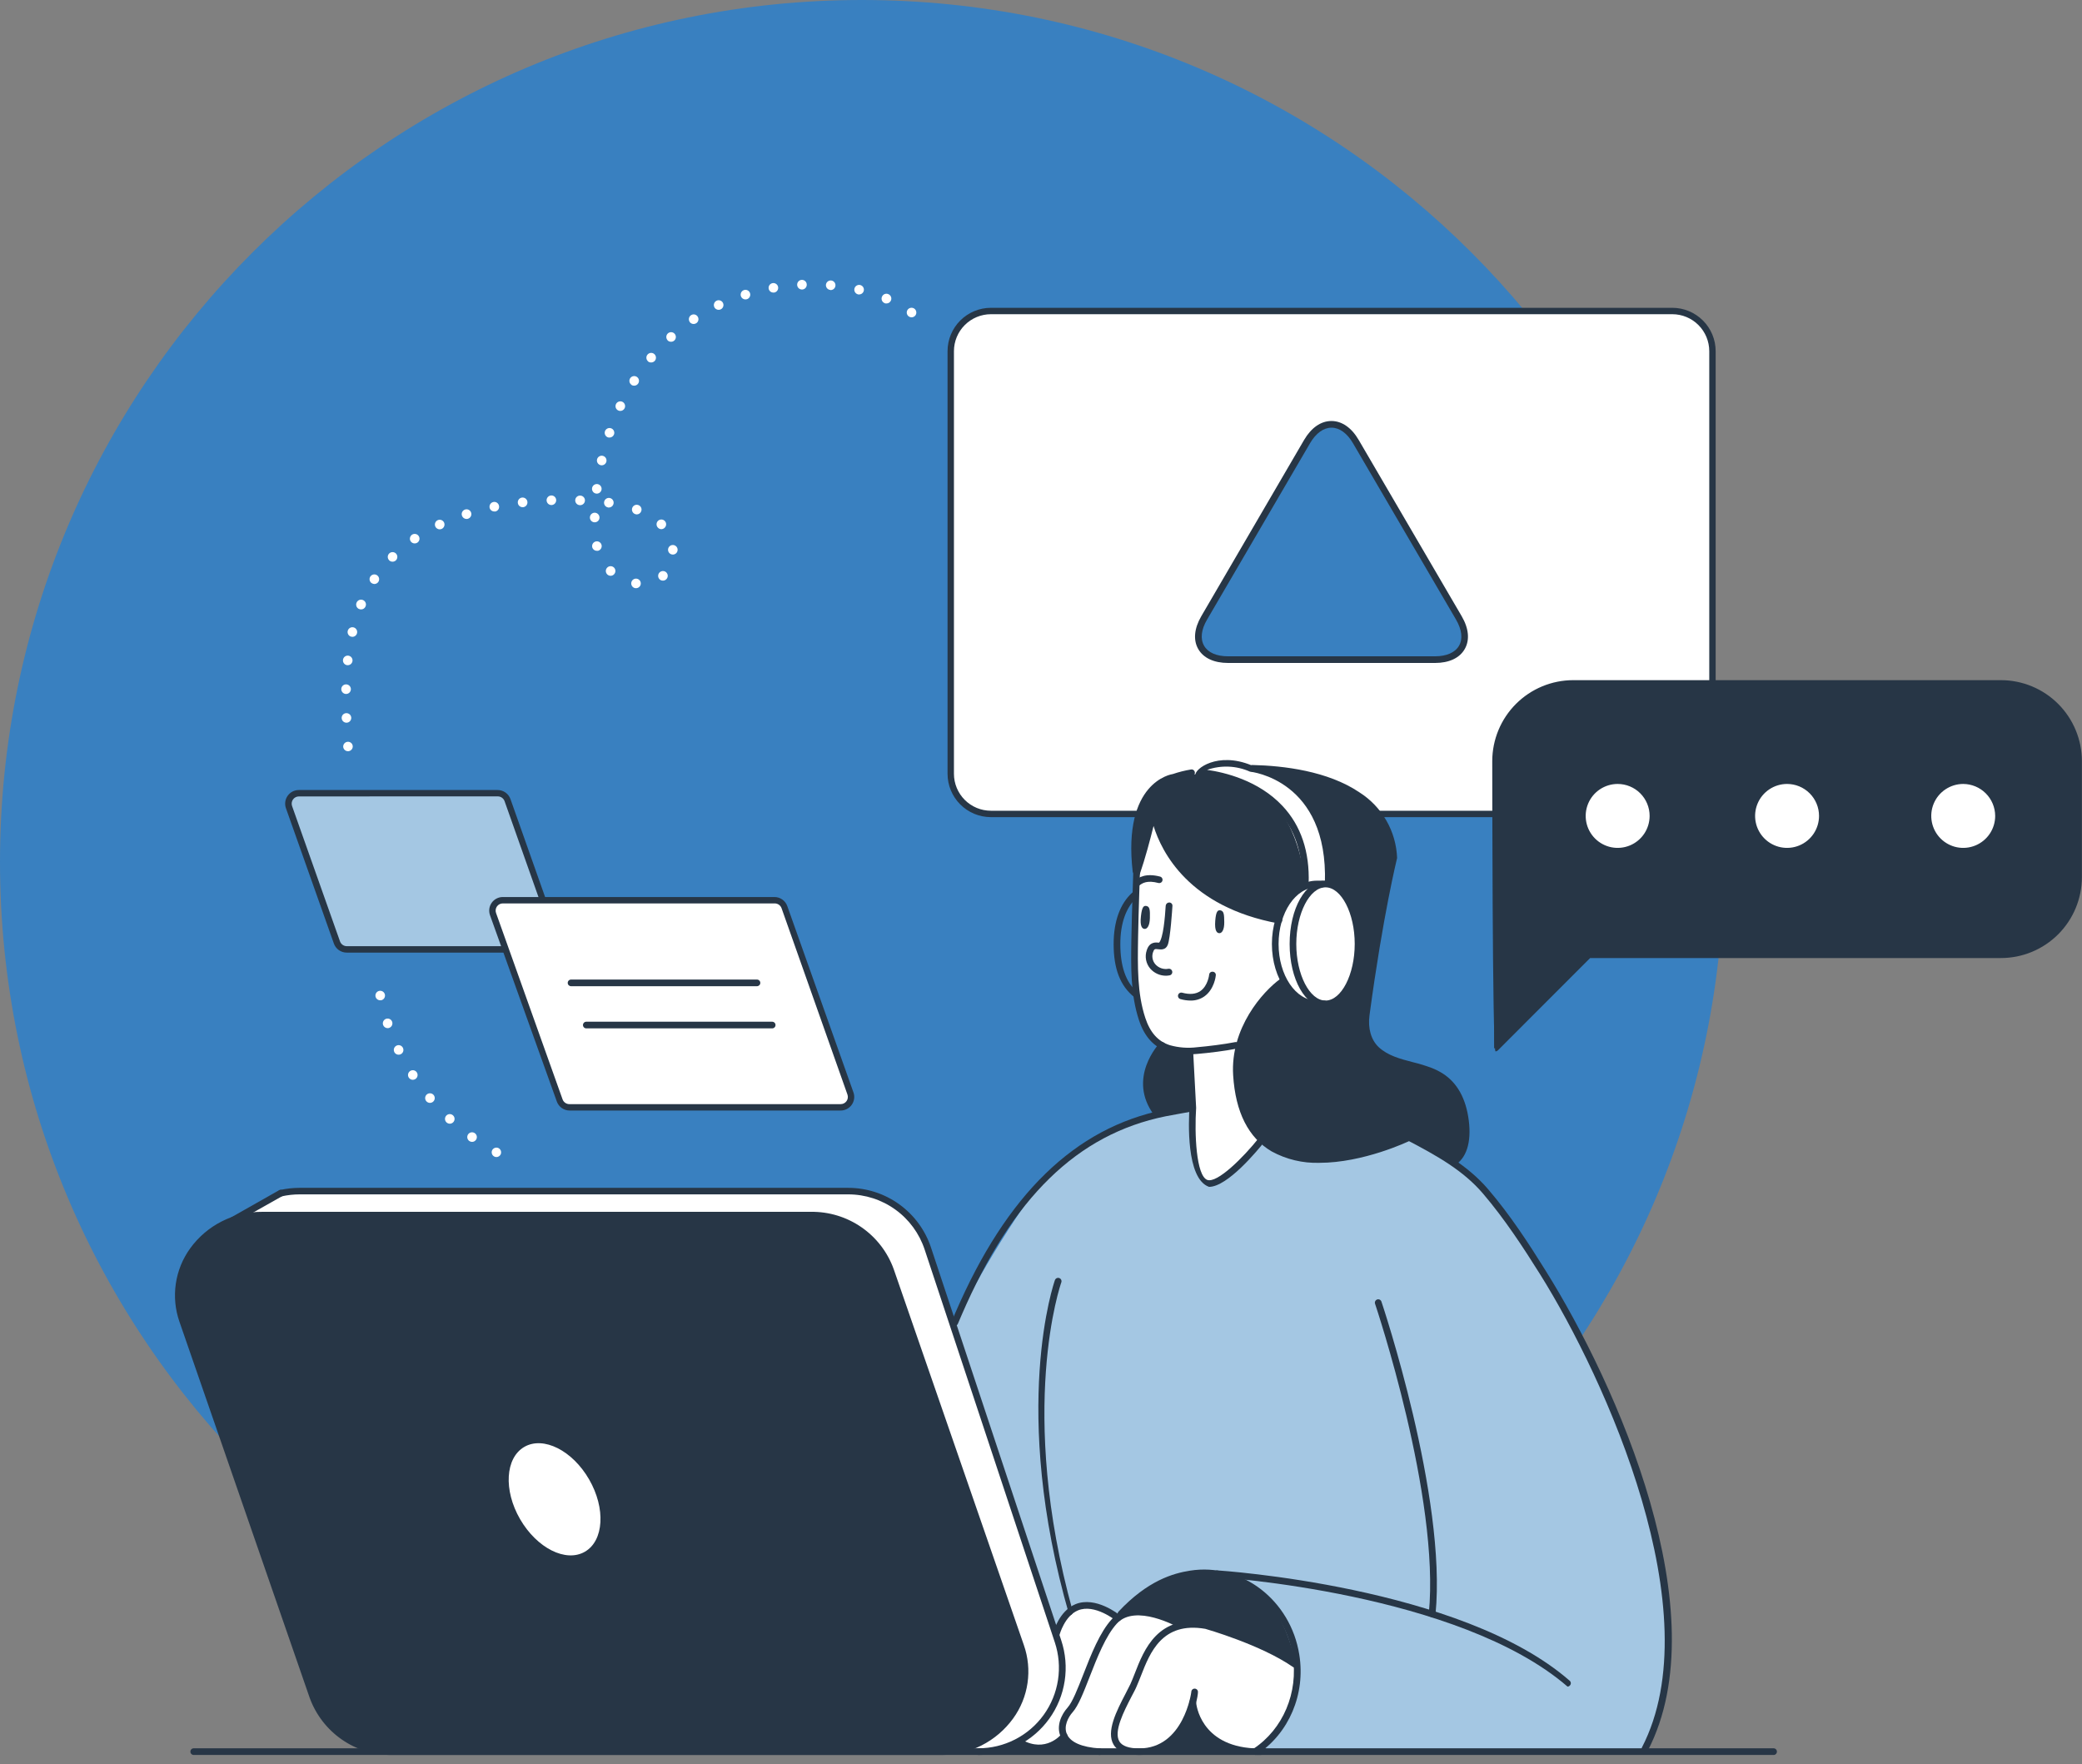
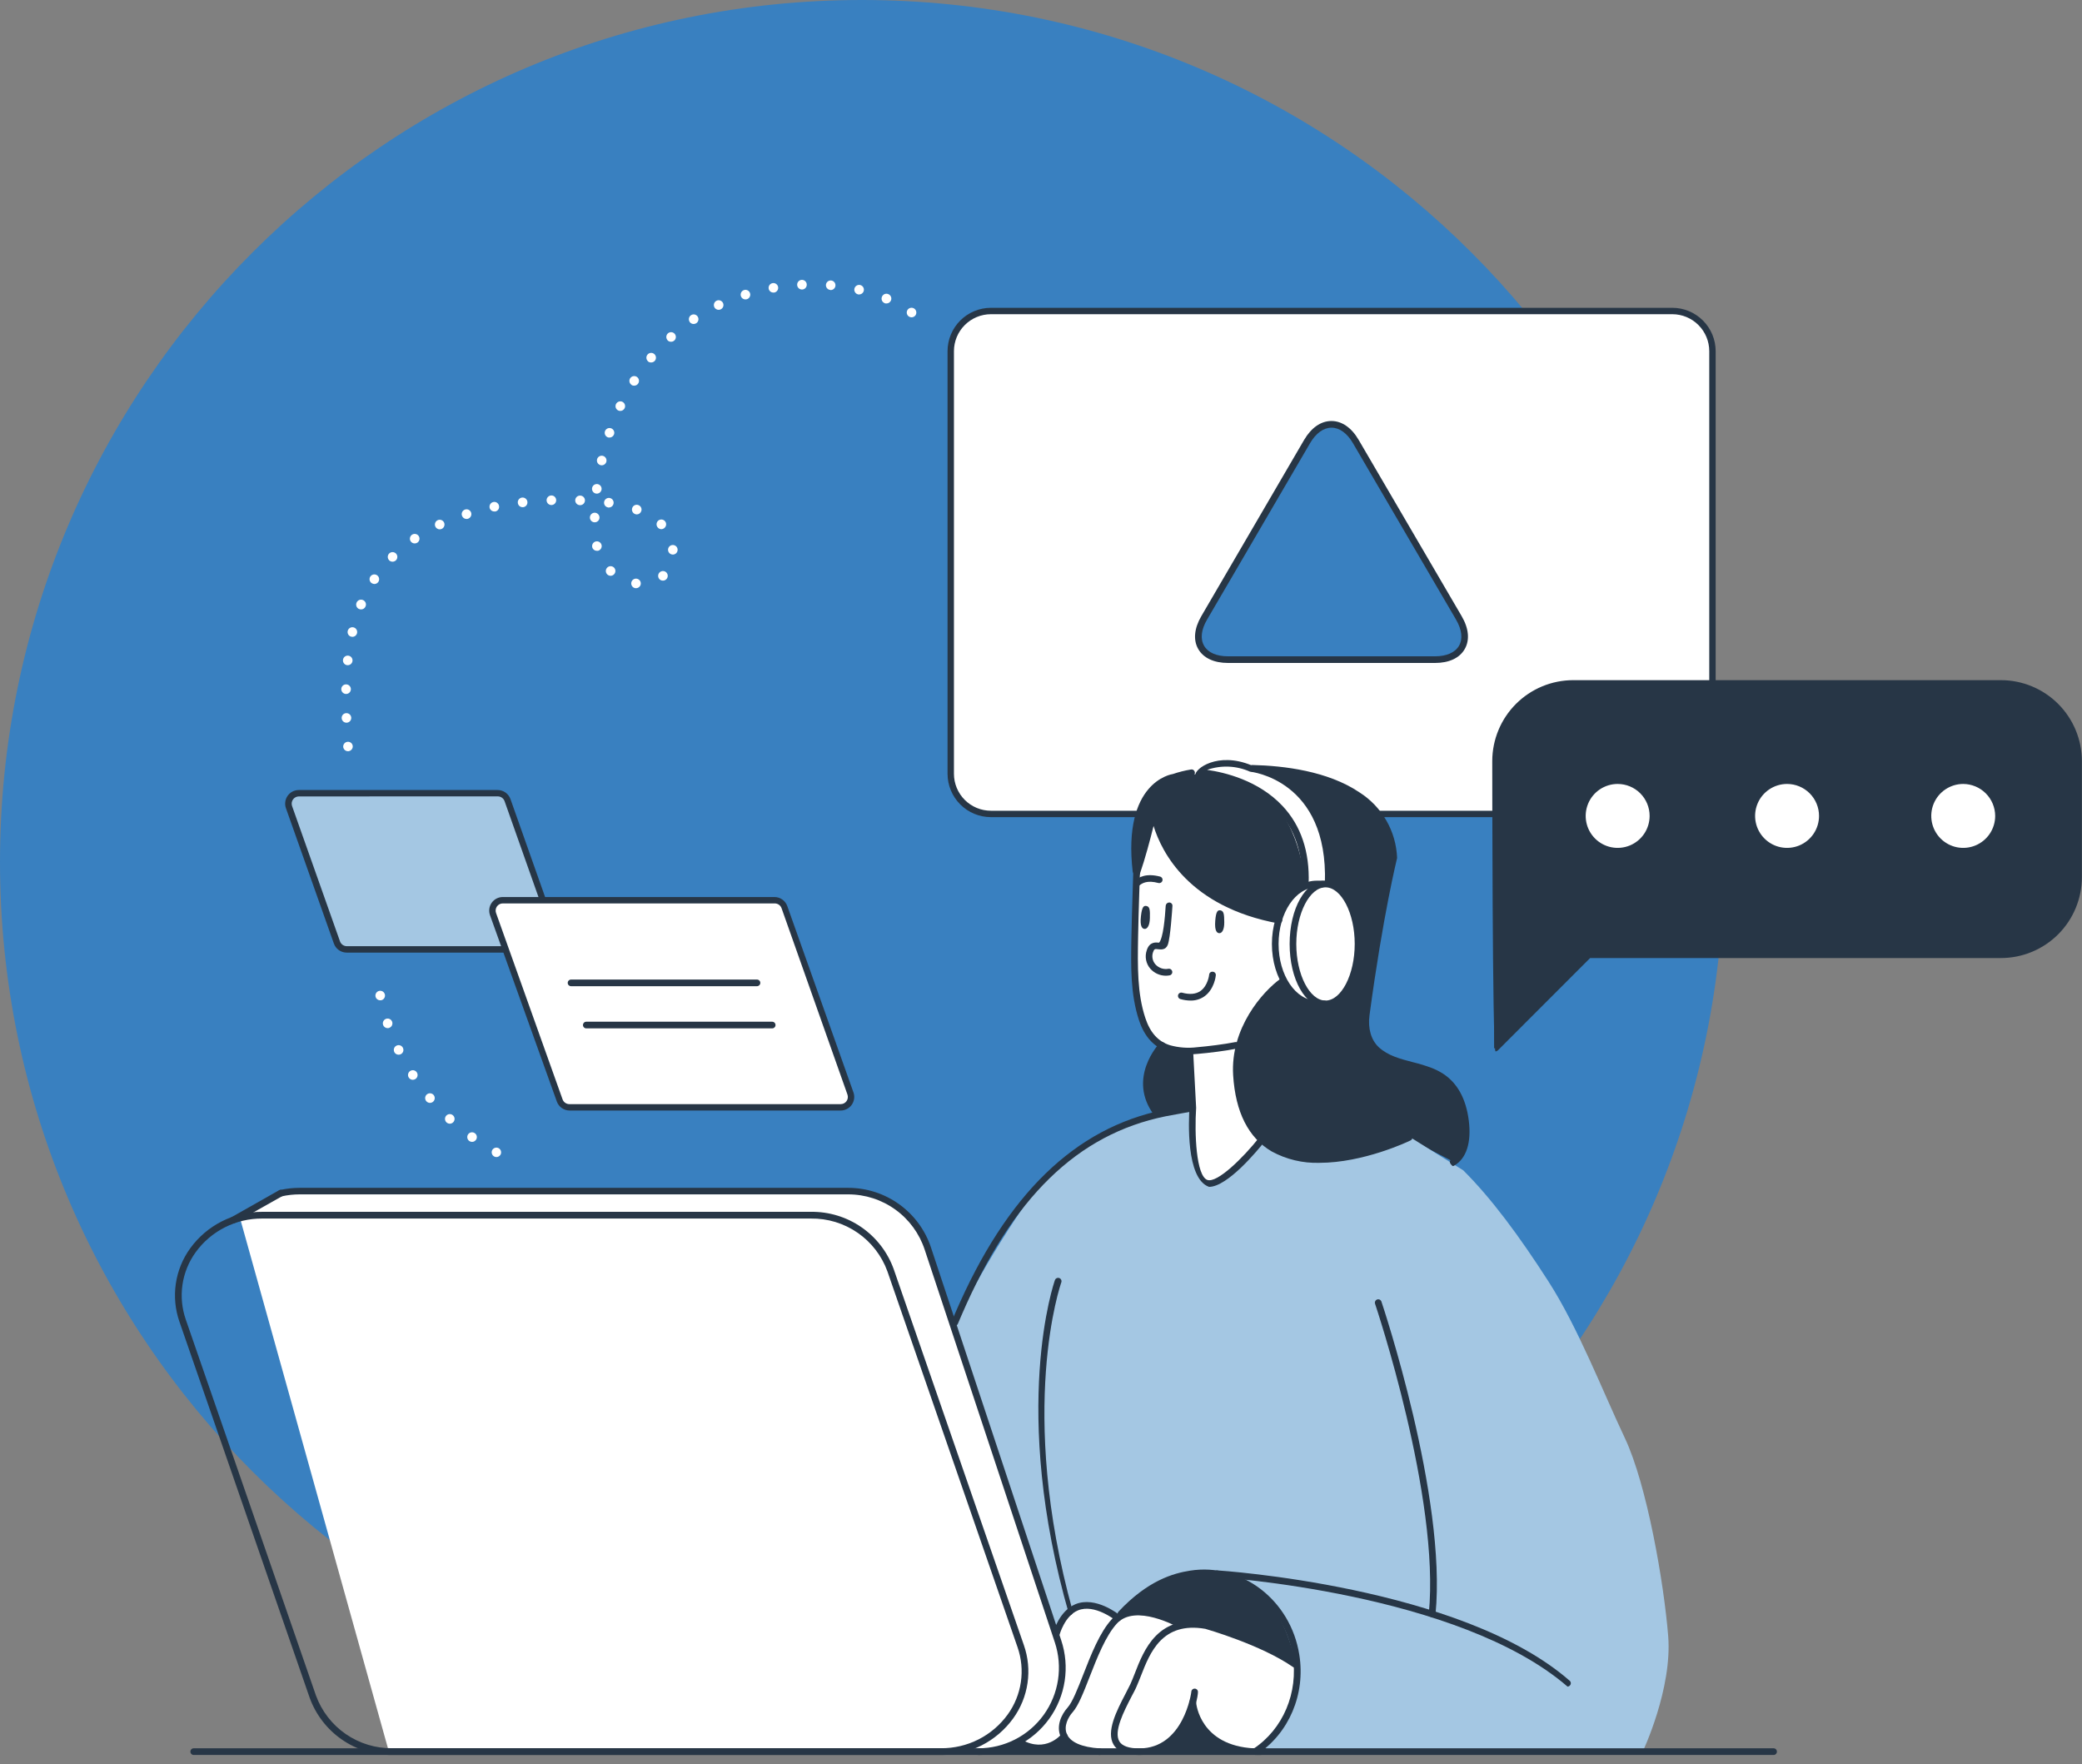
<svg xmlns="http://www.w3.org/2000/svg" width="216" height="183" viewBox="0 0 216 183" fill="none">
  <rect x="0" y="0" width="216" height="183" fill="#808080" stroke="none" />
  <g clip-path="url(#clip0)">
    <path d="M89.421 178.842C138.807 178.842 178.842 138.807 178.842 89.421C178.842 40.035 138.807 0 89.421 0C40.035 0 0 40.035 0 89.421C0 138.807 40.035 178.842 89.421 178.842Z" fill="#3980C0" />
    <path d="M173.5 32.263H102.785C100.487 32.263 98.624 34.127 98.624 36.425V80.275C98.624 82.573 100.487 84.437 102.785 84.437H173.5C175.798 84.437 177.662 82.573 177.662 80.275V36.425C177.662 34.127 175.798 32.263 173.5 32.263Z" fill="white" />
    <path d="M173.5 84.769H102.802C101.61 84.768 100.467 84.294 99.624 83.452C98.781 82.609 98.307 81.467 98.305 80.275V36.428C98.306 35.236 98.78 34.093 99.623 33.25C100.466 32.407 101.609 31.933 102.802 31.932H173.5C174.691 31.933 175.834 32.408 176.676 33.251C177.519 34.094 177.992 35.237 177.993 36.428V80.275C177.991 81.466 177.517 82.608 176.675 83.451C175.833 84.293 174.691 84.767 173.5 84.769ZM102.802 32.595C101.786 32.597 100.812 33.001 100.093 33.72C99.374 34.438 98.97 35.412 98.968 36.428V80.275C98.97 81.291 99.375 82.265 100.093 82.983C100.812 83.701 101.786 84.104 102.802 84.105H173.5C174.515 84.104 175.489 83.701 176.207 82.982C176.925 82.264 177.329 81.291 177.33 80.275V36.428C177.329 35.413 176.925 34.438 176.207 33.72C175.489 33.001 174.516 32.597 173.5 32.595H102.802Z" fill="#273646" />
    <path d="M150.986 120.623C151.459 120.061 151.801 119.401 151.99 118.69C152.179 117.98 152.208 117.237 152.077 116.514C151.676 113.931 151.318 112.011 148.585 111.185C145.853 110.36 142.885 110.098 141.887 107.358C141.887 107.358 141.615 105.899 142.168 102.311C142.722 98.723 144.609 89.046 144.609 89.046C144.623 87.567 144.204 86.117 143.404 84.873C142.604 83.629 141.457 82.647 140.106 82.046C137.212 80.695 134.088 79.907 130.9 79.725C130.9 79.725 123.787 80.056 120.895 80.932C118.003 81.807 117.668 85.929 117.708 87.604C117.748 89.279 117.708 91.139 117.708 91.139L132.648 101.83C132.648 101.83 129.716 103.638 128.774 108.178C127.833 112.717 128.884 117.131 131.679 118.879C134.475 120.626 141.077 121.27 145.939 118L150.986 120.623Z" fill="#273646" />
    <path d="M103.18 181.435L128.101 181.704C128.101 181.704 123.87 176.378 123.458 173.115C123.445 173.105 104.666 181.206 103.18 181.435Z" fill="#273646" />
    <path d="M24.815 126.065L29.149 123.77H89.895L93.41 125.18L95.573 127.979L109.587 169.746L110.177 173.006L109.826 175.715L107.978 178.812L105.949 180.487L103.74 181.416H99.92L40.358 181.757L24.815 126.065Z" fill="white" />
    <path d="M207.464 70.967H163.057C160.924 70.973 158.88 71.823 157.372 73.332C155.863 74.841 155.014 76.885 155.009 79.018V108.784L164.689 99.104H207.467C209.601 99.098 211.645 98.248 213.153 96.739C214.661 95.23 215.511 93.186 215.516 91.053V79.028C215.513 76.893 214.664 74.845 213.155 73.334C211.646 71.823 209.6 70.972 207.464 70.967Z" fill="#273646" />
    <path d="M56.435 93.689L52.651 82.991C52.577 82.781 52.438 82.598 52.256 82.469C52.074 82.341 51.856 82.271 51.633 82.271H30.996C30.823 82.271 30.653 82.312 30.5 82.391C30.346 82.47 30.214 82.585 30.114 82.727C30.014 82.868 29.95 83.031 29.926 83.202C29.902 83.373 29.92 83.548 29.978 83.71L34.953 97.754C35.027 97.965 35.165 98.147 35.347 98.276C35.53 98.405 35.747 98.474 35.971 98.474H56.375C56.542 98.474 56.707 98.436 56.856 98.362C57.005 98.287 57.136 98.18 57.236 98.046C57.337 97.913 57.405 97.759 57.436 97.595C57.467 97.431 57.459 97.262 57.413 97.101L56.468 93.755C56.459 93.732 56.447 93.71 56.435 93.689Z" fill="#A4C7E3" />
    <path d="M56.375 98.822H35.964C35.673 98.821 35.389 98.73 35.152 98.562C34.914 98.393 34.735 98.155 34.638 97.881L29.663 83.837C29.589 83.624 29.566 83.397 29.597 83.174C29.628 82.951 29.712 82.739 29.842 82.555C29.972 82.371 30.144 82.22 30.343 82.116C30.543 82.012 30.765 81.957 30.99 81.956H51.633C51.924 81.957 52.208 82.049 52.446 82.217C52.683 82.386 52.862 82.624 52.96 82.898L56.743 93.596L56.773 93.679L57.718 97.028C57.778 97.237 57.788 97.457 57.748 97.67C57.709 97.883 57.621 98.084 57.491 98.258C57.361 98.431 57.193 98.573 56.999 98.671C56.806 98.769 56.592 98.82 56.375 98.822ZM31.006 82.62C30.887 82.62 30.77 82.649 30.663 82.704C30.558 82.758 30.466 82.838 30.397 82.935C30.328 83.032 30.283 83.145 30.266 83.263C30.249 83.381 30.261 83.502 30.3 83.614L35.274 97.659C35.327 97.804 35.423 97.93 35.549 98.019C35.675 98.108 35.826 98.156 35.981 98.156H56.375C56.491 98.156 56.605 98.13 56.709 98.078C56.813 98.027 56.903 97.952 56.973 97.86C57.043 97.767 57.09 97.66 57.111 97.546C57.132 97.433 57.127 97.315 57.095 97.204L56.133 93.815L52.349 83.114C52.297 82.968 52.202 82.842 52.075 82.753C51.949 82.664 51.798 82.616 51.643 82.616L31.006 82.62Z" fill="#273646" />
-     <path d="M97.632 181.704H40.71C36.959 181.704 33.63 179.406 32.449 175.997L18.949 137.008C17.082 131.623 21.27 126.065 27.209 126.065H84.132C87.882 126.065 91.212 128.366 92.392 131.772L105.893 170.761C107.756 176.149 103.565 181.704 97.632 181.704Z" fill="#273646" />
    <path d="M123.75 114.942C123.75 114.942 112.757 116.438 107.978 122.716C103.2 128.993 99.075 137.187 99.075 137.187L109.457 169.354C109.457 169.354 110.575 166.854 111.414 166.718C112.253 166.582 114.886 166.718 115.805 167.713C115.805 167.713 118.59 166.403 121.936 168.492C121.936 168.492 125.408 168.051 128.509 169.742C131.61 171.434 134.339 172.618 134.339 172.618C134.339 172.618 134.644 178.816 130.452 181.535L170.432 181.694C170.432 181.694 173.506 175.214 173.069 169.726C172.631 164.238 170.867 154.024 168.565 149.165C166.264 144.307 163.72 137.718 160.649 132.939C157.579 128.161 154.71 124.301 151.809 121.409L146.33 117.987C146.33 117.987 140.212 120.921 135.576 120.136C130.94 119.35 130.681 118.169 130.681 118.169C130.681 118.169 127.342 123.074 125.292 122.769C123.243 122.464 123.75 114.942 123.75 114.942Z" fill="#A4C7E3" />
    <path d="M119.519 84.894C119.519 84.894 118.123 89.713 117.997 90.864C117.871 92.014 117.784 98.537 117.565 100.573C117.347 102.61 118.278 109.627 123.246 109.043L123.75 114.949C123.75 114.949 123.226 122.643 125.292 122.775C127.358 122.908 130.681 118.189 130.681 118.189C130.681 118.189 128.187 115.957 128.32 111.457C128.453 106.957 130.432 103.674 133.026 101.84C133.026 101.84 131.367 97.897 132.654 95.463C132.654 95.463 127.312 94.584 124.821 92.223C122.331 89.862 120.819 88.513 119.519 84.894Z" fill="white" />
    <path d="M134.528 172.744C134.528 172.744 130.691 170.349 127.428 169.248C124.165 168.147 122.367 168.502 122.367 168.502C122.367 168.502 119.821 167.507 118.554 167.341C117.661 167.291 116.77 167.466 115.964 167.852C115.157 167.167 114.143 166.773 113.085 166.735C111.401 166.718 110.127 167.63 109.438 169.354C109.438 169.354 110.432 172.143 110.161 173.705C109.889 175.267 108.834 179.409 105.929 180.49C105.929 180.49 107.644 182.636 110.19 180.358C110.19 180.358 111.902 182.055 116.276 181.704C116.276 181.704 119.887 182.016 121.117 180.782C122.348 179.548 123.84 176.852 123.84 176.852C123.84 176.852 124.802 181.943 129.918 181.75C129.918 181.75 131.805 181.163 133.235 178.199C134.076 176.503 134.518 174.637 134.528 172.744Z" fill="white" />
    <path d="M61.117 153.47C62.852 156.474 62.653 159.834 60.68 160.974C58.706 162.115 55.705 160.606 53.961 157.602C52.217 154.597 52.422 151.238 54.399 150.097C56.375 148.957 59.383 150.465 61.117 153.47Z" fill="white" />
    <path d="M52.167 93.387H80.355C80.578 93.387 80.795 93.457 80.978 93.585C81.16 93.714 81.298 93.897 81.373 94.107L88.21 113.434C88.268 113.595 88.286 113.767 88.264 113.936C88.241 114.106 88.179 114.267 88.082 114.408C87.985 114.549 87.855 114.664 87.705 114.745C87.554 114.826 87.387 114.87 87.216 114.873H59.094C58.872 114.873 58.656 114.805 58.474 114.677C58.293 114.549 58.155 114.369 58.08 114.16L51.149 94.843C51.088 94.679 51.068 94.503 51.091 94.33C51.113 94.157 51.177 93.992 51.277 93.849C51.377 93.706 51.51 93.589 51.665 93.509C51.82 93.428 51.992 93.387 52.167 93.387Z" fill="white" />
    <path d="M87.216 115.204H59.094C58.804 115.204 58.521 115.114 58.283 114.947C58.046 114.78 57.866 114.543 57.768 114.269L50.837 94.943C50.761 94.73 50.736 94.502 50.766 94.277C50.796 94.053 50.88 93.84 51.01 93.654C51.14 93.469 51.313 93.318 51.514 93.214C51.715 93.11 51.937 93.056 52.164 93.056H80.351C80.642 93.056 80.925 93.147 81.163 93.315C81.4 93.483 81.58 93.72 81.678 93.994L88.542 113.324C88.618 113.537 88.641 113.764 88.61 113.987C88.579 114.211 88.495 114.423 88.365 114.608C88.236 114.792 88.063 114.942 87.863 115.046C87.663 115.15 87.441 115.204 87.216 115.204ZM52.167 93.719C52.047 93.718 51.929 93.746 51.823 93.801C51.717 93.856 51.625 93.935 51.556 94.033C51.487 94.131 51.443 94.244 51.427 94.362C51.41 94.481 51.423 94.601 51.464 94.714L58.365 114.047C58.417 114.192 58.513 114.317 58.639 114.405C58.764 114.493 58.914 114.541 59.068 114.541H87.216C87.335 114.542 87.453 114.514 87.56 114.459C87.666 114.404 87.758 114.325 87.827 114.227C87.896 114.129 87.94 114.017 87.956 113.898C87.972 113.78 87.959 113.659 87.919 113.546L81.084 94.216C81.032 94.071 80.936 93.945 80.809 93.856C80.683 93.767 80.532 93.719 80.378 93.719H52.167Z" fill="#273646" />
    <path d="M171.5 84.653C171.501 85.379 171.286 86.09 170.882 86.695C170.479 87.299 169.905 87.771 169.234 88.049C168.563 88.328 167.824 88.401 167.111 88.26C166.398 88.118 165.743 87.769 165.229 87.255C164.715 86.741 164.364 86.087 164.222 85.374C164.08 84.661 164.153 83.922 164.431 83.25C164.709 82.579 165.18 82.005 165.784 81.601C166.388 81.197 167.099 80.981 167.826 80.981C168.8 80.981 169.734 81.368 170.423 82.056C171.112 82.745 171.499 83.678 171.5 84.653Z" fill="white" />
    <path d="M185.401 88.323C187.429 88.323 189.073 86.68 189.073 84.653C189.073 82.625 187.429 80.981 185.401 80.981C183.374 80.981 181.73 82.625 181.73 84.653C181.73 86.68 183.374 88.323 185.401 88.323Z" fill="white" />
    <path d="M203.677 88.323C205.704 88.323 207.348 86.68 207.348 84.653C207.348 82.625 205.704 80.981 203.677 80.981C201.65 80.981 200.006 82.625 200.006 84.653C200.006 86.68 201.65 88.323 203.677 88.323Z" fill="white" />
    <path d="M124.931 64.172L135.612 45.88L137.287 44.274L138.517 44.092L140.039 45.027L151.53 64.497L151.958 66.251L150.91 67.999L149.733 68.499L126.108 68.323L124.931 67.634L124.331 66.251L124.931 64.172Z" fill="#3980C0" />
    <path d="M120.378 108.34C120.378 108.34 117.237 112.518 119.907 115.685L123.767 114.942L123.263 109.036C123.263 109.036 121.117 109.023 120.378 108.34Z" fill="#273646" />
    <path d="M141.044 97.927C141.044 101.363 139.088 104.148 136.673 104.148C134.259 104.148 132.316 101.363 132.316 97.927C132.316 94.491 134.272 91.706 136.687 91.706C139.101 91.706 141.044 94.491 141.044 97.927Z" fill="white" />
    <path d="M140.606 98.093C140.606 101.439 139.22 104.148 137.512 104.148C135.805 104.148 134.415 101.439 134.415 98.093C134.415 94.747 135.801 92.038 137.512 92.038C139.224 92.038 140.606 94.75 140.606 98.093Z" fill="white" />
    <path d="M135.41 91.643C135.41 91.643 134.929 85.657 131.762 83.077C129.597 81.322 126.942 80.28 124.161 80.093C124.161 80.093 124.961 79.204 127.146 79.164C129.331 79.124 131.905 79.953 134.127 81.671C136.348 83.389 137.851 87.425 137.496 91.374L135.41 91.643Z" fill="white" />
    <path d="M134.339 172.628C134.339 172.628 127.451 168.648 124.692 168.572C121.933 168.496 122.371 168.502 122.371 168.502C122.371 168.502 117.33 166.443 116.286 167.418C116.286 167.418 119.844 162.653 126.234 163.163C132.624 163.674 134.349 171.752 134.339 172.628Z" fill="#273646" />
    <path d="M150.711 120.968C150.316 120.636 150.379 120.421 150.538 120.321C151.895 119.535 151.865 117.492 151.709 116.342C151.454 114.282 150.651 112.807 149.328 111.954C149.012 111.758 148.679 111.59 148.333 111.454C147.699 111.211 147.05 111.011 146.39 110.853C145.044 110.502 143.654 110.137 142.576 109.142C141.615 108.257 141.187 106.821 141.402 105.239C142.752 95.218 144.108 89.603 144.254 88.99C144.2 87.737 143.843 86.517 143.213 85.433C142.584 84.349 141.7 83.433 140.64 82.765C137.509 80.656 133.099 80.112 129.952 80.049C129.86 80.049 129.772 80.013 129.708 79.948C129.643 79.884 129.607 79.796 129.607 79.704C129.607 79.613 129.643 79.525 129.708 79.461C129.772 79.396 129.86 79.36 129.952 79.36C133.198 79.436 137.748 79.986 141.021 82.188C142.179 82.92 143.142 83.923 143.825 85.111C144.509 86.298 144.893 87.634 144.944 89.003C144.918 89.162 143.498 94.796 142.082 105.315C141.896 106.685 142.248 107.889 143.037 108.632C143.989 109.51 145.236 109.839 146.556 110.184C147.245 110.348 147.923 110.556 148.585 110.807C148.97 110.961 149.34 111.149 149.69 111.371C151.192 112.336 152.097 113.977 152.382 116.252C152.667 118.527 152.134 120.185 150.873 120.915C150.825 120.946 150.769 120.965 150.711 120.968Z" fill="#273646" />
    <path d="M117.844 90.734C117.761 90.735 117.68 90.703 117.619 90.647C117.557 90.59 117.519 90.513 117.513 90.429C116.451 81.144 121.475 80.328 121.688 80.295C122.296 80.087 122.92 79.931 123.555 79.827C123.599 79.817 123.646 79.817 123.691 79.826C123.736 79.834 123.779 79.852 123.816 79.879C123.854 79.905 123.886 79.939 123.91 79.978C123.934 80.017 123.95 80.061 123.956 80.106C123.966 80.151 123.967 80.197 123.958 80.242C123.949 80.287 123.931 80.33 123.905 80.368C123.879 80.406 123.845 80.437 123.806 80.461C123.767 80.485 123.723 80.501 123.677 80.507C123.06 80.609 122.452 80.761 121.86 80.962C121.601 81.011 117.217 81.777 118.212 90.353C118.219 90.398 118.217 90.444 118.205 90.488C118.194 90.532 118.173 90.574 118.145 90.609C118.116 90.645 118.081 90.675 118.041 90.696C118 90.718 117.956 90.731 117.91 90.734H117.844Z" fill="#273646" />
    <path d="M162.626 174.965C151.351 165.216 126.48 163.621 126.218 163.604C126.171 163.604 126.125 163.595 126.083 163.576C126.04 163.557 126.002 163.53 125.971 163.496C125.939 163.461 125.916 163.421 125.901 163.376C125.886 163.332 125.881 163.286 125.886 163.239C125.896 163.149 125.939 163.066 126.006 163.005C126.073 162.944 126.16 162.91 126.251 162.908C126.503 162.924 151.603 164.536 162.842 174.352C162.878 174.381 162.908 174.417 162.93 174.458C162.951 174.499 162.964 174.544 162.967 174.59C162.97 174.636 162.964 174.683 162.948 174.726C162.932 174.77 162.907 174.809 162.875 174.843C162.845 174.88 162.807 174.91 162.764 174.931C162.721 174.952 162.674 174.964 162.626 174.965Z" fill="#273646" />
-     <path d="M170.654 181.78C170.323 181.654 170.26 181.449 170.346 181.276C177.559 167.328 166.589 143.08 159.781 132.197C158.03 129.404 156.103 126.456 153.861 123.827C151.828 121.442 149.109 119.91 146.022 118.298C145.94 118.254 145.879 118.18 145.852 118.091C145.825 118.002 145.835 117.906 145.879 117.824C145.923 117.742 145.998 117.681 146.087 117.655C146.176 117.628 146.272 117.638 146.353 117.682C149.388 119.27 152.286 120.905 154.392 123.376C156.667 126.028 158.61 129.013 160.361 131.829C167.753 143.631 178.298 167.388 170.973 181.571C170.948 181.635 170.904 181.689 170.847 181.726C170.79 181.763 170.722 181.782 170.654 181.78Z" fill="#273646" />
    <path d="M99.075 137.536C98.763 137.433 98.683 137.231 98.743 137.055C98.869 136.753 98.995 136.455 99.127 136.156C104.433 123.886 111.52 117.008 120.782 115.128C121.502 114.979 123.677 114.601 123.677 114.601L123.797 115.284C123.797 115.284 121.635 115.659 120.918 115.805C111.769 117.665 105.047 124.218 99.761 136.428C99.632 136.726 99.506 137.025 99.379 137.323C99.356 137.385 99.314 137.438 99.26 137.476C99.205 137.514 99.141 137.535 99.075 137.536Z" fill="#273646" />
    <path d="M123.226 109.381C122.534 109.394 121.843 109.297 121.18 109.096C119.721 108.638 118.733 107.561 118.156 105.806C117.287 103.153 117.33 100.321 117.373 97.589C117.403 95.772 117.45 94.329 117.496 92.886L117.566 90.645C117.655 90.283 117.841 90.174 118.033 90.237C118.078 90.249 118.119 90.27 118.155 90.299C118.191 90.327 118.22 90.363 118.242 90.404C118.263 90.445 118.275 90.49 118.278 90.536C118.281 90.582 118.275 90.628 118.259 90.671L118.186 92.91C118.143 94.346 118.096 95.788 118.073 97.221C118.023 100.268 117.98 103.034 118.816 105.581C119.317 107.11 120.142 108.045 121.389 108.433C122.297 108.685 123.246 108.755 124.181 108.638C125.322 108.539 126.99 108.337 128.161 108.104C128.251 108.089 128.344 108.109 128.42 108.159C128.496 108.21 128.551 108.287 128.572 108.376C128.589 108.466 128.57 108.559 128.519 108.636C128.468 108.712 128.39 108.765 128.3 108.784C127.113 109.023 125.415 109.229 124.254 109.328C123.88 109.365 123.541 109.381 123.226 109.381Z" fill="#273646" />
    <path d="M132.648 95.798C123.362 94.09 120.52 88.406 119.678 85.684C119.346 87.033 118.806 89.076 118.249 90.681C118.236 90.726 118.214 90.767 118.184 90.802C118.154 90.838 118.117 90.866 118.076 90.887C118.034 90.907 117.989 90.918 117.943 90.92C117.897 90.922 117.851 90.914 117.808 90.897C117.721 90.865 117.65 90.801 117.611 90.718C117.571 90.635 117.566 90.54 117.595 90.452C118.487 87.879 119.336 84.152 119.343 84.099C119.368 84.021 119.416 83.954 119.481 83.905C119.545 83.856 119.624 83.829 119.705 83.827C119.789 83.826 119.871 83.859 119.932 83.917C119.994 83.975 120.031 84.054 120.036 84.138C120.073 84.5 121.031 92.956 132.721 95.115C132.811 95.123 132.895 95.167 132.953 95.237C133.011 95.307 133.039 95.397 133.031 95.488C133.022 95.579 132.978 95.662 132.908 95.72C132.838 95.778 132.748 95.806 132.658 95.798H132.648Z" fill="#273646" />
    <path d="M126.619 94.439C126.343 94.395 126.158 94.515 126.078 95.51C125.989 96.621 126.277 96.816 126.526 96.806C126.775 96.796 127.023 96.455 127.013 95.659C127.003 94.863 126.98 94.511 126.619 94.439Z" fill="#273646" />
    <path d="M118.942 93.987C118.667 93.934 118.478 94.047 118.368 95.039C118.239 96.146 118.521 96.365 118.769 96.365C119.018 96.365 119.28 96.034 119.297 95.238C119.313 94.442 119.303 94.057 118.942 93.987Z" fill="#273646" />
    <path d="M117.93 91.988C117.542 91.726 117.559 91.507 117.702 91.381C118.133 91.006 118.879 90.552 120.355 90.936C120.442 90.96 120.518 91.017 120.563 91.096C120.609 91.174 120.622 91.268 120.598 91.356C120.575 91.444 120.518 91.519 120.439 91.565C120.36 91.61 120.267 91.623 120.179 91.6C119.041 91.301 118.521 91.583 118.156 91.898C118.095 91.955 118.014 91.987 117.93 91.988Z" fill="#273646" />
    <path d="M125.435 123.124C123.017 122.281 123.322 116.16 123.405 114.919L123.097 109.136C123.095 109.091 123.101 109.045 123.116 109.002C123.131 108.96 123.155 108.92 123.185 108.887C123.215 108.853 123.252 108.825 123.293 108.806C123.334 108.786 123.378 108.775 123.424 108.773C123.469 108.77 123.514 108.777 123.557 108.792C123.6 108.807 123.639 108.83 123.673 108.861C123.706 108.891 123.734 108.928 123.753 108.969C123.773 109.01 123.784 109.054 123.787 109.099L124.095 114.923C123.919 117.599 124.095 121.95 125.246 122.401C126.277 122.779 128.986 120.079 130.601 118.053C130.659 117.981 130.743 117.935 130.835 117.924C130.926 117.914 131.018 117.941 131.091 117.998C131.163 118.056 131.209 118.14 131.219 118.232C131.23 118.323 131.203 118.415 131.145 118.487C130.495 119.307 127.358 123.124 125.435 123.124Z" fill="#273646" />
    <path d="M119.758 115.709C116.849 111.859 120.272 108.244 120.305 108.211C120.369 108.144 120.456 108.106 120.548 108.104C120.64 108.102 120.729 108.137 120.796 108.201C120.862 108.265 120.9 108.352 120.902 108.444C120.904 108.536 120.869 108.625 120.806 108.692C120.68 108.821 117.748 111.931 120.039 115.161C120.068 115.198 120.089 115.24 120.1 115.285C120.111 115.33 120.113 115.376 120.105 115.422C120.097 115.467 120.08 115.511 120.055 115.549C120.029 115.588 119.996 115.621 119.957 115.646C119.899 115.687 119.829 115.71 119.758 115.709Z" fill="#273646" />
    <path d="M136.876 120.63C135.153 120.682 133.448 120.274 131.935 119.449C129.52 118.036 128.174 115.377 127.935 111.55C127.63 106.655 130.999 102.868 132.823 101.552C132.898 101.498 132.99 101.475 133.081 101.49C133.172 101.504 133.253 101.554 133.308 101.628C133.362 101.702 133.384 101.795 133.37 101.886C133.355 101.977 133.306 102.058 133.231 102.112C131.513 103.352 128.343 106.914 128.628 111.51C128.851 115.092 130.081 117.562 132.276 118.852C137.333 121.817 145.942 117.731 146.028 117.688C146.111 117.65 146.205 117.645 146.291 117.675C146.377 117.705 146.448 117.766 146.489 117.847C146.512 117.888 146.525 117.933 146.529 117.979C146.532 118.025 146.526 118.072 146.511 118.116C146.496 118.159 146.472 118.199 146.44 118.233C146.408 118.267 146.37 118.294 146.327 118.312C146.068 118.441 141.445 120.63 136.876 120.63Z" fill="#273646" />
    <path d="M148.565 167.763C148.517 167.763 148.47 167.753 148.427 167.734C148.383 167.714 148.344 167.686 148.313 167.65C148.281 167.614 148.258 167.572 148.244 167.526C148.231 167.48 148.227 167.432 148.234 167.385C149.417 155.39 142.722 135.446 142.656 135.247C142.641 135.204 142.636 135.158 142.639 135.112C142.643 135.066 142.655 135.022 142.676 134.981C142.696 134.94 142.725 134.903 142.759 134.874C142.794 134.844 142.834 134.821 142.878 134.806C142.922 134.792 142.967 134.786 143.013 134.79C143.059 134.793 143.104 134.806 143.145 134.826C143.185 134.847 143.222 134.875 143.252 134.91C143.282 134.945 143.305 134.985 143.319 135.029C143.389 135.228 150.127 155.31 148.93 167.454C148.927 167.499 148.915 167.542 148.895 167.582C148.875 167.622 148.847 167.657 148.813 167.686C148.779 167.715 148.74 167.736 148.697 167.75C148.654 167.763 148.61 167.767 148.565 167.763Z" fill="#273646" />
    <path d="M123.508 103.797C123.155 103.793 122.803 103.742 122.464 103.644C122.376 103.62 122.301 103.562 122.256 103.483C122.211 103.403 122.199 103.309 122.223 103.221C122.247 103.133 122.305 103.059 122.385 103.014C122.464 102.969 122.558 102.957 122.646 102.981C123.429 103.193 124.059 103.134 124.533 102.812C125.325 102.261 125.445 101.127 125.445 101.117C125.447 101.071 125.459 101.026 125.48 100.985C125.5 100.944 125.529 100.907 125.565 100.878C125.601 100.849 125.642 100.827 125.686 100.815C125.731 100.802 125.777 100.799 125.823 100.806C125.869 100.808 125.914 100.82 125.955 100.84C125.996 100.861 126.033 100.89 126.062 100.926C126.091 100.961 126.113 101.003 126.126 101.047C126.138 101.091 126.141 101.138 126.135 101.184C126.135 101.243 125.985 102.649 124.924 103.382C124.506 103.664 124.012 103.808 123.508 103.797Z" fill="#273646" />
    <path d="M148.874 68.775H127.411C125.949 68.775 124.851 68.264 124.314 67.332C123.777 66.4 123.893 65.19 124.629 63.926L135.3 45.631C136.04 44.371 137.041 43.674 138.129 43.674C139.217 43.674 140.218 44.371 140.955 45.631L151.646 63.926C152.385 65.19 152.498 66.397 151.961 67.332C151.424 68.267 150.336 68.775 148.874 68.775ZM138.139 44.367C137.31 44.367 136.517 44.941 135.911 45.982L125.229 64.278C124.619 65.316 124.51 66.267 124.917 66.984C125.325 67.7 126.207 68.085 127.411 68.085H148.874C150.077 68.085 150.963 67.694 151.371 66.984C151.779 66.274 151.666 65.326 151.059 64.278L140.368 45.982C139.761 44.941 138.968 44.367 138.139 44.367Z" fill="#273646" />
    <path d="M184.002 182.059H20.099C20.007 182.059 19.919 182.022 19.854 181.957C19.789 181.892 19.753 181.804 19.753 181.712C19.753 181.62 19.789 181.532 19.854 181.467C19.919 181.402 20.007 181.366 20.099 181.366H184.002C184.094 181.366 184.182 181.402 184.247 181.467C184.312 181.532 184.349 181.62 184.349 181.712C184.349 181.804 184.312 181.892 184.247 181.957C184.182 182.022 184.094 182.059 184.002 182.059Z" fill="#273646" />
    <path d="M101.502 182.059C101.41 182.059 101.322 182.022 101.257 181.957C101.192 181.892 101.155 181.804 101.155 181.712C101.155 181.62 101.192 181.532 101.257 181.467C101.322 181.402 101.41 181.366 101.502 181.366C102.825 181.366 104.13 181.052 105.308 180.449C106.486 179.847 107.505 178.973 108.279 177.9C109.054 176.827 109.562 175.585 109.763 174.277C109.964 172.969 109.851 171.632 109.434 170.376L95.931 129.633C95.381 127.965 94.318 126.513 92.894 125.484C91.471 124.455 89.758 123.902 88.002 123.903H31.079C30.456 123.903 29.834 123.972 29.226 124.108C29.182 124.118 29.137 124.12 29.093 124.112C29.049 124.105 29.007 124.089 28.969 124.065C28.931 124.042 28.898 124.011 28.872 123.974C28.846 123.938 28.828 123.897 28.818 123.853C28.808 123.81 28.806 123.764 28.814 123.72C28.821 123.676 28.837 123.634 28.861 123.596C28.885 123.558 28.916 123.526 28.952 123.5C28.988 123.474 29.029 123.455 29.073 123.445C29.726 123.3 30.394 123.227 31.063 123.226H88.002C89.904 123.225 91.758 123.824 93.3 124.937C94.842 126.05 95.993 127.622 96.591 129.428L110.098 170.16C110.55 171.521 110.673 172.969 110.456 174.387C110.238 175.804 109.687 177.149 108.847 178.311C108.008 179.473 106.904 180.419 105.627 181.071C104.35 181.723 102.936 182.061 101.502 182.059Z" fill="#273646" />
    <path d="M97.632 182.059H40.71C38.838 182.083 37.006 181.524 35.467 180.459C33.929 179.394 32.76 177.876 32.124 176.116L18.62 137.124C18.176 135.858 18.046 134.502 18.24 133.174C18.434 131.846 18.947 130.584 19.735 129.497C20.59 128.317 21.714 127.359 23.014 126.701C24.314 126.043 25.752 125.704 27.209 125.713H84.132C86.002 125.689 87.835 126.247 89.373 127.312C90.912 128.376 92.081 129.893 92.717 131.653L106.218 170.648C106.664 171.914 106.796 173.27 106.602 174.598C106.409 175.927 105.896 177.189 105.107 178.275C104.251 179.455 103.127 180.413 101.827 181.071C100.527 181.729 99.089 182.068 97.632 182.059ZM27.209 126.41C25.862 126.401 24.532 126.713 23.33 127.322C22.128 127.93 21.088 128.817 20.298 129.908C19.578 130.905 19.108 132.06 18.93 133.277C18.753 134.493 18.872 135.735 19.277 136.896L32.777 175.884C33.368 177.507 34.449 178.906 35.87 179.887C37.291 180.868 38.983 181.383 40.71 181.359H97.632C98.979 181.368 100.309 181.056 101.511 180.448C102.712 179.84 103.752 178.954 104.543 177.864C105.264 176.867 105.734 175.711 105.912 174.494C106.09 173.277 105.97 172.035 105.564 170.873L92.064 131.885C91.474 130.262 90.393 128.863 88.971 127.882C87.55 126.901 85.859 126.386 84.132 126.41H27.209Z" fill="#273646" />
    <path d="M118.196 182.059C116.869 182.059 115.977 181.707 115.543 181.008C114.717 179.651 115.858 177.456 116.77 175.702C116.959 175.34 117.134 175.002 117.274 174.707C117.413 174.412 117.569 174.007 117.728 173.603C118.683 171.145 120.112 167.435 125.196 168.297C125.468 168.373 131.079 169.955 134.528 172.359C134.603 172.411 134.654 172.491 134.671 172.582C134.687 172.672 134.666 172.765 134.614 172.84C134.588 172.877 134.555 172.909 134.517 172.933C134.479 172.958 134.436 172.975 134.392 172.983C134.301 172.999 134.208 172.978 134.133 172.926C130.784 170.605 125.1 168.99 125.044 168.973C120.56 168.201 119.3 171.46 118.371 173.841C118.209 174.266 118.04 174.657 117.9 174.989C117.761 175.32 117.569 175.652 117.383 176.014C116.597 177.542 115.513 179.631 116.133 180.656C116.425 181.134 117.128 181.379 118.186 181.379C122.812 181.379 123.591 175.579 123.594 175.519C123.594 175.428 123.631 175.34 123.695 175.276C123.76 175.211 123.848 175.175 123.939 175.175C124.031 175.175 124.118 175.211 124.183 175.276C124.248 175.34 124.284 175.428 124.284 175.519C124.294 176.322 123.084 182.059 118.196 182.059Z" fill="#273646" />
    <path d="M114.077 182.059C111.301 181.88 110.34 180.902 110.018 180.112C109.574 179.028 110.107 177.871 110.754 177.148C111.265 176.577 111.805 175.191 112.382 173.719C113.188 171.653 114.103 169.311 115.367 167.949C117.662 165.458 122.357 168.094 122.56 168.204C122.638 168.251 122.696 168.327 122.72 168.415C122.744 168.503 122.733 168.598 122.689 168.678C122.643 168.757 122.567 168.815 122.478 168.839C122.39 168.864 122.295 168.852 122.215 168.807C122.172 168.784 117.794 166.33 115.878 168.419C114.714 169.686 113.825 171.961 113.039 173.971C112.416 175.569 111.875 176.955 111.285 177.619C110.801 178.159 110.35 179.071 110.671 179.86C111.026 180.732 112.217 181.256 114.11 181.379C114.2 181.383 114.285 181.424 114.346 181.49C114.406 181.557 114.438 181.645 114.433 181.736C114.429 181.826 114.389 181.91 114.322 181.971C114.255 182.032 114.167 182.063 114.077 182.059Z" fill="#273646" />
    <path d="M130.416 182.059C123.85 181.727 123.395 176.68 123.392 176.63C123.386 176.583 123.391 176.536 123.405 176.491C123.419 176.446 123.443 176.405 123.474 176.37C123.505 176.334 123.544 176.306 123.587 176.287C123.63 176.268 123.677 176.258 123.724 176.259C123.816 176.255 123.907 176.288 123.976 176.35C124.046 176.411 124.088 176.498 124.095 176.59C124.095 176.773 124.52 181.091 130.111 181.372C130.437 181.389 130.764 181.378 131.089 181.339C131.18 181.327 131.272 181.352 131.345 181.408C131.418 181.464 131.465 181.547 131.477 181.638C131.489 181.729 131.464 181.821 131.408 181.893C131.352 181.966 131.269 182.014 131.178 182.026C130.925 182.053 130.67 182.064 130.416 182.059Z" fill="#273646" />
    <path d="M130.22 182.059C129.825 181.727 129.869 181.528 130.028 181.422C133.115 179.386 134.72 175.592 134.113 171.755C133.281 166.486 128.572 162.835 123.571 163.621C121.936 163.883 119.433 164.582 116.547 167.663C116.485 167.73 116.398 167.77 116.306 167.773C116.213 167.776 116.124 167.743 116.057 167.68C115.989 167.617 115.95 167.53 115.947 167.438C115.944 167.346 115.977 167.256 116.04 167.189C119.074 163.952 121.727 163.21 123.462 162.938C128.811 162.092 133.904 165.998 134.796 171.649C135.46 175.751 133.725 179.814 130.409 182.002C130.352 182.038 130.287 182.057 130.22 182.059Z" fill="#273646" />
    <path d="M109.587 169.839C109.315 169.779 109.205 169.59 109.255 169.408C109.282 169.315 109.869 167.133 111.56 166.423C113.669 165.541 116.096 167.494 116.203 167.58C116.273 167.639 116.317 167.723 116.326 167.814C116.336 167.905 116.309 167.996 116.252 168.068C116.192 168.138 116.108 168.182 116.016 168.19C115.925 168.199 115.833 168.172 115.762 168.114C115.742 168.098 113.553 166.337 111.829 167.063C110.459 167.633 109.935 169.557 109.928 169.573C109.913 169.651 109.869 169.721 109.807 169.769C109.744 169.818 109.666 169.843 109.587 169.839Z" fill="#273646" />
    <path d="M107.776 181.677C107.039 181.665 106.318 181.461 105.684 181.084C105.604 181.04 105.544 180.966 105.519 180.878C105.493 180.791 105.504 180.696 105.548 180.616C105.592 180.536 105.666 180.477 105.753 180.451C105.841 180.426 105.935 180.436 106.015 180.48C108.489 181.873 110.068 179.97 110.134 179.89C110.161 179.853 110.196 179.822 110.235 179.8C110.275 179.777 110.319 179.763 110.364 179.758C110.41 179.753 110.456 179.757 110.5 179.771C110.543 179.784 110.584 179.807 110.618 179.837C110.655 179.864 110.687 179.899 110.71 179.939C110.733 179.979 110.747 180.023 110.752 180.069C110.757 180.115 110.753 180.161 110.739 180.205C110.725 180.249 110.702 180.29 110.671 180.324C110.305 180.734 109.86 181.066 109.363 181.298C108.865 181.531 108.325 181.66 107.776 181.677Z" fill="#273646" />
    <path d="M137.396 104.493H136.597C134.037 104.493 131.955 101.548 131.955 97.927C131.955 94.306 134.034 91.361 136.597 91.361H137.188C137.279 91.361 137.367 91.397 137.431 91.462C137.496 91.527 137.532 91.615 137.532 91.706C137.532 91.797 137.496 91.885 137.431 91.95C137.367 92.014 137.279 92.051 137.188 92.051H136.597C134.422 92.051 132.648 94.687 132.648 97.927C132.648 101.167 134.422 103.797 136.597 103.797H137.396C137.488 103.797 137.576 103.833 137.64 103.898C137.705 103.962 137.741 104.05 137.741 104.142C137.741 104.233 137.705 104.321 137.64 104.386C137.576 104.45 137.488 104.487 137.396 104.487V104.493Z" fill="#273646" />
    <path d="M137.516 104.493C135.43 104.493 133.795 101.611 133.795 97.927C133.795 94.243 135.43 91.361 137.516 91.361C139.602 91.361 141.236 94.246 141.236 97.927C141.236 101.608 139.612 104.493 137.516 104.493ZM137.516 92.051C135.874 92.051 134.485 94.744 134.485 97.927C134.485 101.111 135.874 103.797 137.516 103.797C139.157 103.797 140.547 101.107 140.547 97.921C140.547 94.734 139.157 92.051 137.516 92.051Z" fill="#273646" />
-     <path d="M117.705 103.465C116.189 102.278 115.536 100.447 115.536 97.937C115.536 95.593 116.199 93.745 117.473 92.595C117.505 92.562 117.544 92.537 117.587 92.521C117.63 92.505 117.676 92.497 117.722 92.499C117.767 92.502 117.812 92.513 117.853 92.534C117.894 92.554 117.931 92.583 117.96 92.618C117.993 92.651 118.019 92.69 118.035 92.733C118.052 92.776 118.06 92.822 118.057 92.868C118.055 92.915 118.043 92.96 118.023 93.001C118.002 93.043 117.973 93.079 117.937 93.109C116.82 94.124 116.229 95.795 116.229 97.937C116.229 100.235 116.803 101.893 117.93 102.858C117.994 102.899 118.041 102.961 118.065 103.032C118.089 103.104 118.087 103.181 118.061 103.252C118.035 103.323 117.985 103.383 117.92 103.421C117.856 103.46 117.78 103.475 117.705 103.465Z" fill="#273646" />
    <path d="M135.41 91.988C135.364 91.988 135.319 91.978 135.277 91.96C135.235 91.942 135.197 91.915 135.166 91.881C135.134 91.848 135.111 91.808 135.096 91.765C135.08 91.721 135.075 91.675 135.078 91.63C135.181 88.526 134.332 85.992 132.555 84.095C129.321 80.643 124.059 80.447 124.009 80.447C123.913 79.748 126.33 77.96 129.806 79.379C130.565 79.476 138.517 80.766 138.146 91.649C138.142 91.741 138.102 91.828 138.035 91.891C137.967 91.953 137.878 91.986 137.786 91.983C137.694 91.979 137.607 91.939 137.545 91.872C137.482 91.804 137.449 91.715 137.453 91.623C137.817 80.888 129.766 80.059 129.686 80.053C128.279 79.423 126.685 79.356 125.229 79.864C127.056 80.122 130.572 80.958 133.062 83.614C134.969 85.65 135.881 88.353 135.768 91.649C135.769 91.696 135.76 91.742 135.743 91.785C135.725 91.828 135.698 91.866 135.664 91.898C135.63 91.93 135.59 91.955 135.547 91.97C135.503 91.985 135.456 91.991 135.41 91.988Z" fill="#273646" />
    <path d="M110.937 167.57C104.752 146.131 109.398 132.926 109.444 132.797C109.46 132.753 109.484 132.713 109.515 132.679C109.545 132.645 109.583 132.617 109.625 132.597C109.666 132.577 109.712 132.566 109.758 132.563C109.804 132.561 109.85 132.568 109.894 132.583C109.937 132.598 109.977 132.622 110.012 132.653C110.046 132.684 110.074 132.722 110.094 132.763C110.113 132.805 110.125 132.85 110.127 132.897C110.13 132.943 110.123 132.989 110.107 133.032C110.061 133.162 105.495 146.174 111.285 167.133C111.309 167.222 111.297 167.316 111.252 167.397C111.207 167.477 111.131 167.536 111.043 167.561C111.008 167.568 110.972 167.572 110.937 167.57Z" fill="#273646" />
    <path d="M24.159 126.931C23.764 126.599 23.827 126.38 23.989 126.284L28.964 123.468C29.044 123.425 29.138 123.415 29.226 123.439C29.314 123.464 29.389 123.522 29.434 123.601C29.459 123.64 29.475 123.684 29.482 123.729C29.488 123.774 29.485 123.821 29.473 123.865C29.461 123.909 29.44 123.95 29.411 123.986C29.382 124.022 29.346 124.051 29.305 124.072L24.311 126.887C24.264 126.914 24.212 126.929 24.159 126.931Z" fill="#273646" />
    <path d="M155.148 109.069C154.816 108.738 154.816 78.955 154.816 78.955C154.819 76.729 155.704 74.595 157.278 73.021C158.853 71.447 160.987 70.561 163.213 70.559H207.593C209.82 70.561 211.954 71.447 213.528 73.021C215.102 74.595 215.987 76.729 215.99 78.955V90.993C215.987 93.219 215.102 95.353 213.528 96.926C211.953 98.5 209.819 99.385 207.593 99.386H164.97L155.393 108.97C155.327 109.033 155.239 109.069 155.148 109.069ZM163.2 71.265C161.156 71.268 159.198 72.08 157.753 73.525C156.308 74.97 155.495 76.929 155.493 78.972V107.906L164.582 98.812C164.828 98.713 207.603 98.713 207.603 98.713C209.646 98.711 211.605 97.899 213.05 96.455C214.495 95.011 215.308 93.052 215.31 91.01V78.972C215.311 77.958 215.112 76.954 214.725 76.017C214.337 75.08 213.769 74.228 213.052 73.511C212.336 72.794 211.485 72.225 210.548 71.836C209.611 71.448 208.607 71.248 207.593 71.248L163.2 71.265Z" fill="#273646" />
    <path d="M185.401 88.671C184.606 88.672 183.829 88.437 183.168 87.996C182.506 87.555 181.991 86.927 181.686 86.193C181.381 85.458 181.301 84.65 181.456 83.87C181.61 83.09 181.993 82.374 182.555 81.811C183.117 81.249 183.833 80.866 184.613 80.71C185.393 80.555 186.201 80.635 186.935 80.939C187.67 81.243 188.298 81.758 188.74 82.419C189.182 83.08 189.417 83.857 189.417 84.652C189.416 85.717 188.992 86.738 188.239 87.491C187.487 88.245 186.466 88.669 185.401 88.671ZM185.401 81.326C184.746 81.326 184.104 81.521 183.559 81.885C183.014 82.249 182.589 82.767 182.338 83.373C182.087 83.979 182.021 84.646 182.149 85.289C182.277 85.933 182.593 86.523 183.057 86.987C183.52 87.451 184.111 87.767 184.754 87.895C185.398 88.023 186.065 87.957 186.671 87.706C187.276 87.455 187.794 87.03 188.159 86.485C188.523 85.939 188.718 85.298 188.718 84.642C188.718 83.763 188.368 82.919 187.746 82.297C187.124 81.675 186.281 81.326 185.401 81.326Z" fill="#273646" />
    <path d="M167.826 88.671C167.031 88.671 166.254 88.436 165.593 87.994C164.932 87.552 164.417 86.925 164.112 86.19C163.808 85.456 163.729 84.648 163.884 83.868C164.039 83.088 164.422 82.372 164.984 81.81C165.546 81.248 166.262 80.865 167.042 80.71C167.821 80.555 168.629 80.635 169.364 80.939C170.098 81.243 170.726 81.758 171.168 82.419C171.609 83.08 171.845 83.857 171.845 84.652C171.844 85.718 171.42 86.74 170.667 87.493C169.913 88.247 168.891 88.671 167.826 88.671ZM167.826 81.326C167.17 81.326 166.529 81.521 165.983 81.885C165.438 82.249 165.013 82.767 164.762 83.373C164.511 83.979 164.445 84.646 164.573 85.289C164.701 85.933 165.017 86.523 165.481 86.987C165.945 87.451 166.536 87.767 167.179 87.895C167.822 88.023 168.489 87.957 169.095 87.706C169.701 87.455 170.219 87.03 170.583 86.485C170.947 85.939 171.142 85.298 171.142 84.642C171.142 83.763 170.793 82.919 170.171 82.297C169.549 81.675 168.705 81.326 167.826 81.326Z" fill="#273646" />
    <path d="M203.677 88.671C202.882 88.672 202.105 88.437 201.443 87.996C200.782 87.555 200.266 86.927 199.961 86.193C199.657 85.458 199.577 84.65 199.731 83.87C199.886 83.09 200.269 82.374 200.831 81.811C201.393 81.249 202.109 80.866 202.888 80.71C203.668 80.555 204.476 80.635 205.211 80.939C205.946 81.243 206.574 81.758 207.015 82.419C207.457 83.08 207.693 83.857 207.693 84.652C207.692 85.717 207.269 86.739 206.516 87.492C205.763 88.246 204.742 88.67 203.677 88.671ZM203.677 81.326C203.021 81.326 202.38 81.521 201.835 81.885C201.289 82.249 200.864 82.767 200.613 83.373C200.362 83.979 200.297 84.646 200.425 85.289C200.553 85.933 200.868 86.523 201.332 86.987C201.796 87.451 202.387 87.767 203.03 87.895C203.673 88.023 204.34 87.957 204.946 87.706C205.552 87.455 206.07 87.03 206.434 86.485C206.799 85.939 206.993 85.298 206.993 84.642C206.989 83.764 206.638 82.923 206.017 82.302C205.396 81.681 204.555 81.331 203.677 81.326Z" fill="#273646" />
    <path d="M78.534 102.308H59.244C59.152 102.308 59.065 102.271 59 102.207C58.935 102.142 58.899 102.054 58.899 101.963C58.899 101.871 58.935 101.784 59 101.719C59.065 101.654 59.152 101.618 59.244 101.618H78.534C78.625 101.618 78.713 101.654 78.778 101.719C78.843 101.784 78.879 101.871 78.879 101.963C78.879 102.054 78.843 102.142 78.778 102.207C78.713 102.271 78.625 102.308 78.534 102.308Z" fill="#273646" />
    <path d="M80.113 106.682H60.826C60.734 106.682 60.646 106.645 60.582 106.581C60.517 106.516 60.481 106.428 60.481 106.337C60.481 106.245 60.517 106.158 60.582 106.093C60.646 106.028 60.734 105.992 60.826 105.992H80.113C80.204 105.992 80.292 106.028 80.356 106.093C80.421 106.158 80.457 106.245 80.457 106.337C80.457 106.428 80.421 106.516 80.356 106.581C80.292 106.645 80.204 106.682 80.113 106.682Z" fill="#273646" />
    <path d="M120.968 101.22C120.661 101.221 120.357 101.157 120.077 101.032C119.797 100.907 119.547 100.723 119.343 100.494C119.119 100.235 118.966 99.921 118.901 99.585C118.836 99.249 118.86 98.901 118.972 98.577C119.26 97.675 119.904 97.758 120.252 97.791C120.68 97.3 120.859 95.231 120.938 93.954C120.947 93.864 120.989 93.779 121.057 93.718C121.124 93.657 121.212 93.623 121.303 93.623C121.35 93.622 121.396 93.632 121.439 93.651C121.482 93.67 121.52 93.697 121.551 93.732C121.583 93.767 121.606 93.808 121.621 93.853C121.635 93.897 121.64 93.944 121.635 93.991C121.615 94.322 121.426 97.29 121.154 98.01C120.941 98.57 120.434 98.504 120.159 98.474C119.827 98.431 119.741 98.424 119.622 98.783C119.549 98.993 119.533 99.219 119.575 99.438C119.617 99.656 119.715 99.861 119.86 100.029C120.026 100.219 120.239 100.362 120.476 100.444C120.714 100.527 120.969 100.546 121.217 100.5C121.262 100.493 121.308 100.494 121.352 100.504C121.396 100.514 121.438 100.533 121.475 100.559C121.512 100.586 121.544 100.619 121.568 100.658C121.592 100.696 121.609 100.739 121.616 100.784C121.624 100.829 121.623 100.875 121.613 100.919C121.602 100.963 121.584 101.005 121.557 101.042C121.531 101.08 121.498 101.111 121.459 101.135C121.421 101.159 121.378 101.176 121.333 101.183C121.212 101.205 121.09 101.217 120.968 101.22Z" fill="#273646" />
    <path d="M35.606 77.48C35.598 77.348 35.642 77.219 35.729 77.12C35.816 77.021 35.939 76.961 36.07 76.952C36.135 76.947 36.2 76.955 36.262 76.976C36.324 76.996 36.381 77.029 36.431 77.072C36.48 77.115 36.52 77.167 36.548 77.226C36.577 77.284 36.594 77.348 36.597 77.413C36.602 77.541 36.558 77.665 36.474 77.761C36.391 77.857 36.273 77.918 36.146 77.93H36.113C35.987 77.934 35.865 77.889 35.771 77.805C35.676 77.721 35.618 77.605 35.606 77.48ZM35.447 74.495C35.444 74.43 35.453 74.364 35.476 74.303C35.498 74.242 35.533 74.185 35.577 74.138C35.622 74.09 35.675 74.051 35.735 74.024C35.795 73.997 35.859 73.983 35.924 73.981C35.99 73.978 36.055 73.989 36.116 74.011C36.178 74.034 36.234 74.068 36.282 74.112C36.33 74.157 36.369 74.21 36.396 74.269C36.424 74.329 36.439 74.393 36.442 74.458C36.444 74.524 36.433 74.589 36.41 74.65C36.387 74.711 36.352 74.767 36.308 74.815C36.263 74.863 36.209 74.901 36.15 74.928C36.09 74.955 36.026 74.97 35.961 74.972C35.895 74.975 35.829 74.964 35.768 74.94C35.706 74.917 35.65 74.882 35.602 74.836C35.554 74.791 35.516 74.737 35.489 74.676C35.462 74.616 35.448 74.551 35.447 74.485V74.495ZM35.894 71.991C35.763 71.988 35.638 71.933 35.547 71.838C35.455 71.743 35.405 71.615 35.407 71.484C35.408 71.419 35.422 71.354 35.447 71.294C35.473 71.235 35.511 71.18 35.557 71.135C35.604 71.09 35.66 71.054 35.72 71.03C35.781 71.007 35.846 70.995 35.911 70.996C35.976 70.997 36.041 71.011 36.101 71.037C36.161 71.062 36.215 71.1 36.261 71.147C36.306 71.194 36.342 71.249 36.366 71.309C36.391 71.37 36.403 71.435 36.402 71.5C36.4 71.631 36.347 71.756 36.254 71.848C36.161 71.94 36.035 71.991 35.904 71.991H35.894ZM36.027 69.007C35.962 69 35.899 68.981 35.841 68.95C35.783 68.918 35.733 68.876 35.691 68.825C35.65 68.775 35.619 68.716 35.6 68.653C35.582 68.59 35.576 68.525 35.583 68.459C35.589 68.394 35.608 68.331 35.639 68.274C35.669 68.216 35.711 68.165 35.762 68.124C35.812 68.082 35.871 68.052 35.933 68.033C35.996 68.014 36.062 68.008 36.127 68.015C36.192 68.022 36.255 68.041 36.312 68.072C36.37 68.103 36.421 68.145 36.462 68.196C36.504 68.247 36.535 68.306 36.553 68.368C36.572 68.431 36.578 68.497 36.571 68.562C36.558 68.684 36.5 68.797 36.409 68.879C36.318 68.961 36.199 69.007 36.077 69.007H36.027ZM36.445 66.052C36.316 66.022 36.205 65.942 36.136 65.83C36.066 65.718 36.044 65.583 36.074 65.455C36.088 65.391 36.115 65.331 36.153 65.277C36.191 65.224 36.239 65.178 36.294 65.144C36.35 65.109 36.411 65.085 36.476 65.074C36.541 65.064 36.607 65.066 36.67 65.08C36.799 65.11 36.91 65.19 36.98 65.302C37.049 65.414 37.072 65.549 37.042 65.677C37.017 65.787 36.956 65.885 36.868 65.956C36.78 66.026 36.67 66.065 36.558 66.065C36.52 66.062 36.482 66.055 36.445 66.045V66.052ZM37.264 63.183C37.202 63.159 37.145 63.122 37.097 63.075C37.05 63.028 37.012 62.971 36.987 62.91C36.962 62.848 36.949 62.781 36.95 62.714C36.951 62.647 36.965 62.581 36.992 62.52C37.017 62.458 37.054 62.402 37.101 62.355C37.148 62.307 37.205 62.27 37.266 62.244C37.328 62.219 37.394 62.206 37.461 62.207C37.528 62.208 37.594 62.222 37.655 62.248C37.717 62.273 37.773 62.31 37.821 62.358C37.868 62.405 37.905 62.461 37.93 62.523C37.955 62.585 37.968 62.651 37.967 62.718C37.965 62.785 37.951 62.85 37.924 62.911C37.887 63.003 37.823 63.082 37.741 63.137C37.659 63.192 37.562 63.221 37.463 63.22C37.394 63.22 37.326 63.206 37.264 63.177V63.183ZM65.919 61.018C65.788 61 65.67 60.931 65.59 60.826C65.51 60.721 65.474 60.588 65.491 60.458C65.509 60.327 65.577 60.209 65.681 60.128C65.786 60.048 65.918 60.013 66.049 60.03C66.179 60.048 66.298 60.117 66.378 60.222C66.458 60.327 66.493 60.459 66.476 60.59C66.46 60.707 66.402 60.815 66.313 60.893C66.224 60.972 66.111 61.016 65.992 61.018H65.926H65.919ZM38.564 60.501C38.454 60.428 38.377 60.314 38.351 60.185C38.324 60.056 38.349 59.921 38.421 59.811C38.458 59.756 38.504 59.71 38.558 59.673C38.612 59.637 38.673 59.611 38.737 59.598C38.801 59.585 38.867 59.585 38.931 59.598C38.996 59.61 39.057 59.635 39.111 59.672C39.221 59.745 39.297 59.858 39.324 59.987C39.351 60.116 39.325 60.251 39.254 60.361C39.208 60.429 39.146 60.485 39.074 60.524C39.002 60.562 38.921 60.583 38.839 60.584C38.74 60.582 38.645 60.551 38.564 60.494V60.501ZM68.41 60.073C68.366 60.025 68.332 59.968 68.309 59.907C68.287 59.845 68.277 59.78 68.281 59.714C68.284 59.649 68.299 59.585 68.327 59.526C68.355 59.467 68.394 59.414 68.443 59.37C68.491 59.326 68.547 59.291 68.609 59.269C68.67 59.246 68.735 59.236 68.8 59.239C68.866 59.242 68.93 59.257 68.989 59.285C69.048 59.312 69.102 59.352 69.146 59.4C69.19 59.448 69.224 59.505 69.246 59.566C69.268 59.627 69.278 59.693 69.275 59.758C69.272 59.823 69.256 59.887 69.228 59.947C69.2 60.006 69.161 60.059 69.113 60.103C69.023 60.187 68.904 60.235 68.781 60.235C68.709 60.236 68.637 60.222 68.57 60.193C68.504 60.163 68.445 60.12 68.396 60.066L68.41 60.073ZM63.008 59.595C62.912 59.505 62.856 59.38 62.852 59.248C62.848 59.116 62.897 58.988 62.988 58.892C63.078 58.796 63.203 58.739 63.334 58.735C63.466 58.731 63.594 58.779 63.691 58.869C63.786 58.96 63.843 59.085 63.846 59.216C63.85 59.348 63.801 59.476 63.711 59.572C63.665 59.622 63.609 59.662 63.547 59.69C63.484 59.717 63.417 59.731 63.349 59.731C63.222 59.731 63.1 59.682 63.008 59.595ZM40.375 58.123C40.281 58.03 40.229 57.903 40.229 57.771C40.229 57.64 40.281 57.513 40.375 57.42C40.468 57.328 40.594 57.276 40.726 57.276C40.858 57.276 40.984 57.328 41.078 57.42C41.17 57.514 41.222 57.641 41.222 57.773C41.222 57.905 41.17 58.032 41.078 58.126C40.983 58.218 40.857 58.269 40.726 58.269C40.66 58.27 40.594 58.257 40.532 58.232C40.471 58.207 40.415 58.17 40.368 58.123H40.375ZM69.308 57.055C69.305 56.99 69.315 56.925 69.337 56.863C69.359 56.802 69.394 56.746 69.438 56.698C69.482 56.65 69.535 56.611 69.594 56.583C69.653 56.556 69.717 56.54 69.782 56.538C69.914 56.532 70.042 56.579 70.139 56.668C70.236 56.757 70.294 56.881 70.3 57.012C70.303 57.077 70.293 57.142 70.271 57.204C70.249 57.265 70.215 57.321 70.171 57.369C70.126 57.417 70.073 57.456 70.014 57.484C69.955 57.511 69.891 57.527 69.826 57.529H69.802C69.675 57.529 69.553 57.479 69.461 57.391C69.369 57.303 69.314 57.182 69.308 57.055ZM61.442 56.77C61.427 56.706 61.424 56.64 61.435 56.576C61.445 56.511 61.468 56.449 61.502 56.393C61.536 56.338 61.581 56.289 61.634 56.251C61.687 56.212 61.747 56.185 61.81 56.17C61.939 56.14 62.074 56.161 62.186 56.23C62.298 56.299 62.379 56.41 62.411 56.538C62.441 56.666 62.419 56.801 62.35 56.913C62.281 57.026 62.17 57.106 62.042 57.138C62.004 57.143 61.965 57.143 61.926 57.138C61.816 57.139 61.709 57.104 61.621 57.037C61.533 56.971 61.47 56.876 61.442 56.77ZM42.61 56.163C42.536 56.053 42.509 55.918 42.535 55.788C42.56 55.658 42.636 55.544 42.746 55.47C42.855 55.397 42.989 55.37 43.118 55.395C43.247 55.42 43.361 55.494 43.435 55.603C43.509 55.712 43.536 55.846 43.512 55.975C43.487 56.104 43.412 56.218 43.303 56.292C43.22 56.347 43.123 56.376 43.024 56.375C42.943 56.376 42.863 56.357 42.791 56.32C42.719 56.283 42.657 56.229 42.61 56.163ZM45.166 54.628C45.111 54.508 45.105 54.371 45.149 54.247C45.194 54.123 45.286 54.021 45.405 53.964C45.525 53.909 45.662 53.903 45.786 53.947C45.91 53.992 46.012 54.084 46.069 54.203C46.124 54.323 46.13 54.46 46.086 54.584C46.041 54.708 45.949 54.81 45.83 54.866C45.763 54.896 45.691 54.912 45.617 54.913C45.523 54.913 45.431 54.886 45.351 54.835C45.271 54.785 45.207 54.713 45.166 54.628ZM68.26 54.74C68.167 54.647 68.115 54.521 68.115 54.389C68.115 54.257 68.167 54.131 68.26 54.037C68.354 53.944 68.48 53.892 68.612 53.892C68.744 53.892 68.87 53.944 68.963 54.037C69.01 54.083 69.047 54.138 69.072 54.198C69.097 54.259 69.11 54.324 69.11 54.389C69.11 54.454 69.097 54.519 69.072 54.579C69.047 54.64 69.01 54.694 68.963 54.74C68.918 54.789 68.862 54.828 68.8 54.855C68.739 54.882 68.672 54.896 68.605 54.896C68.54 54.895 68.476 54.88 68.417 54.853C68.358 54.827 68.305 54.788 68.26 54.74ZM61.681 54.183C61.616 54.181 61.552 54.167 61.492 54.14C61.433 54.114 61.379 54.075 61.334 54.028C61.29 53.981 61.255 53.925 61.232 53.864C61.209 53.803 61.198 53.738 61.2 53.673C61.202 53.607 61.217 53.543 61.243 53.483C61.27 53.423 61.308 53.37 61.355 53.325C61.403 53.28 61.459 53.245 61.52 53.221C61.581 53.198 61.646 53.187 61.711 53.188C61.843 53.193 61.968 53.249 62.059 53.346C62.15 53.442 62.199 53.57 62.195 53.702C62.191 53.831 62.136 53.954 62.044 54.044C61.951 54.133 61.827 54.183 61.698 54.183H61.681ZM47.922 53.483C47.902 53.421 47.895 53.354 47.901 53.289C47.907 53.223 47.926 53.159 47.957 53.101C47.988 53.042 48.03 52.991 48.081 52.949C48.132 52.907 48.191 52.876 48.254 52.857C48.317 52.837 48.383 52.83 48.449 52.836C48.514 52.842 48.578 52.86 48.637 52.891C48.695 52.922 48.747 52.964 48.788 53.015C48.83 53.066 48.862 53.125 48.881 53.188C48.919 53.316 48.906 53.453 48.844 53.57C48.782 53.687 48.676 53.775 48.549 53.815C48.5 53.831 48.448 53.839 48.396 53.838C48.29 53.837 48.187 53.802 48.102 53.738C48.017 53.674 47.954 53.585 47.922 53.483ZM65.886 53.328C65.762 53.282 65.662 53.188 65.608 53.068C65.553 52.948 65.548 52.811 65.594 52.688C65.616 52.626 65.65 52.57 65.695 52.522C65.739 52.474 65.792 52.435 65.851 52.408C65.911 52.381 65.975 52.366 66.04 52.364C66.105 52.362 66.17 52.373 66.231 52.396C66.292 52.418 66.349 52.452 66.397 52.496C66.445 52.54 66.484 52.593 66.511 52.653C66.539 52.712 66.554 52.776 66.557 52.841C66.559 52.906 66.549 52.971 66.526 53.032C66.492 53.13 66.429 53.214 66.345 53.273C66.261 53.333 66.161 53.364 66.058 53.364C65.999 53.361 65.941 53.349 65.886 53.328ZM50.794 52.664C50.769 52.535 50.795 52.401 50.868 52.291C50.94 52.181 51.053 52.105 51.182 52.078C51.246 52.064 51.312 52.063 51.377 52.075C51.441 52.088 51.502 52.113 51.557 52.149C51.611 52.185 51.658 52.231 51.695 52.286C51.731 52.34 51.756 52.401 51.769 52.465C51.799 52.593 51.777 52.727 51.708 52.839C51.639 52.95 51.528 53.029 51.401 53.059H51.301C51.186 53.064 51.072 53.029 50.98 52.959C50.887 52.889 50.822 52.79 50.794 52.678V52.664ZM63.094 52.641C63.029 52.632 62.967 52.611 62.911 52.578C62.855 52.544 62.806 52.501 62.767 52.449C62.727 52.397 62.699 52.337 62.683 52.274C62.667 52.211 62.663 52.145 62.673 52.081C62.692 51.95 62.762 51.833 62.868 51.753C62.973 51.674 63.105 51.639 63.236 51.656C63.301 51.666 63.363 51.688 63.419 51.721C63.476 51.754 63.525 51.799 63.564 51.851C63.603 51.903 63.631 51.963 63.647 52.026C63.663 52.09 63.667 52.155 63.657 52.22C63.641 52.339 63.582 52.447 63.492 52.525C63.402 52.604 63.286 52.647 63.167 52.648C63.143 52.654 63.118 52.656 63.094 52.654V52.641ZM53.722 52.167C53.707 52.036 53.745 51.904 53.827 51.801C53.909 51.698 54.029 51.632 54.16 51.617C54.226 51.609 54.293 51.614 54.357 51.633C54.421 51.651 54.481 51.682 54.532 51.724C54.584 51.765 54.627 51.817 54.659 51.875C54.691 51.934 54.711 51.998 54.717 52.064C54.732 52.195 54.694 52.327 54.612 52.43C54.53 52.533 54.41 52.6 54.279 52.615H54.223C54.098 52.617 53.978 52.572 53.885 52.489C53.792 52.406 53.734 52.291 53.722 52.167ZM60.156 52.406C60.09 52.403 60.026 52.388 59.967 52.36C59.907 52.333 59.854 52.294 59.81 52.246C59.765 52.198 59.731 52.142 59.708 52.08C59.686 52.019 59.675 51.954 59.678 51.888C59.684 51.756 59.742 51.632 59.84 51.542C59.937 51.453 60.066 51.406 60.199 51.411C60.265 51.413 60.33 51.428 60.391 51.455C60.452 51.482 60.506 51.521 60.551 51.569C60.597 51.618 60.632 51.675 60.655 51.737C60.678 51.799 60.689 51.865 60.686 51.932C60.68 52.059 60.625 52.18 60.533 52.268C60.44 52.357 60.317 52.406 60.189 52.406H60.169H60.156ZM56.707 51.912C56.703 51.779 56.752 51.651 56.843 51.555C56.934 51.459 57.059 51.402 57.191 51.398C57.256 51.395 57.321 51.406 57.382 51.429C57.443 51.452 57.499 51.487 57.546 51.532C57.594 51.576 57.632 51.63 57.659 51.69C57.685 51.749 57.7 51.813 57.702 51.879C57.704 51.944 57.693 52.009 57.67 52.07C57.647 52.131 57.612 52.187 57.568 52.235C57.523 52.283 57.469 52.321 57.41 52.348C57.35 52.375 57.286 52.39 57.221 52.392H57.204C57.075 52.392 56.952 52.341 56.859 52.252C56.767 52.162 56.712 52.04 56.707 51.912ZM61.857 51.205C61.792 51.197 61.729 51.177 61.672 51.145C61.615 51.113 61.565 51.07 61.525 51.019C61.484 50.967 61.455 50.908 61.437 50.845C61.419 50.782 61.414 50.716 61.422 50.651C61.43 50.587 61.451 50.524 61.483 50.467C61.515 50.41 61.558 50.36 61.609 50.319C61.661 50.279 61.72 50.249 61.783 50.232C61.846 50.214 61.911 50.209 61.976 50.217C62.041 50.225 62.104 50.245 62.161 50.278C62.218 50.309 62.268 50.352 62.308 50.404C62.349 50.455 62.378 50.514 62.396 50.577C62.413 50.64 62.419 50.706 62.411 50.771C62.395 50.891 62.337 51.002 62.246 51.083C62.155 51.163 62.038 51.208 61.916 51.209H61.857V51.205ZM62.315 48.257C62.187 48.227 62.076 48.148 62.006 48.037C61.936 47.926 61.912 47.792 61.94 47.664C61.954 47.6 61.98 47.539 62.018 47.486C62.055 47.432 62.103 47.387 62.158 47.352C62.213 47.316 62.275 47.293 62.339 47.281C62.404 47.27 62.469 47.271 62.533 47.286C62.663 47.315 62.775 47.394 62.846 47.506C62.916 47.618 62.94 47.753 62.911 47.883C62.885 47.992 62.823 48.09 62.735 48.161C62.646 48.231 62.537 48.27 62.424 48.27C62.387 48.269 62.35 48.264 62.315 48.257ZM63.074 45.372C62.949 45.329 62.846 45.238 62.787 45.12C62.729 45.001 62.72 44.864 62.762 44.739C62.783 44.677 62.817 44.62 62.86 44.571C62.903 44.522 62.956 44.482 63.015 44.453C63.074 44.424 63.138 44.408 63.203 44.404C63.268 44.4 63.334 44.409 63.395 44.43C63.457 44.451 63.514 44.484 63.563 44.527C63.612 44.57 63.652 44.623 63.681 44.681C63.71 44.74 63.726 44.803 63.73 44.868C63.734 44.934 63.725 44.999 63.704 45.06C63.67 45.158 63.606 45.242 63.521 45.301C63.437 45.361 63.336 45.392 63.233 45.392C63.179 45.394 63.126 45.387 63.074 45.372ZM64.142 42.583C64.082 42.556 64.029 42.516 63.985 42.468C63.941 42.419 63.907 42.363 63.885 42.301C63.863 42.239 63.854 42.174 63.858 42.108C63.861 42.043 63.878 41.979 63.906 41.92C63.963 41.801 64.064 41.709 64.189 41.664C64.313 41.619 64.45 41.626 64.57 41.681C64.688 41.739 64.779 41.84 64.823 41.965C64.867 42.089 64.861 42.225 64.805 42.344C64.764 42.43 64.7 42.502 64.621 42.552C64.541 42.603 64.448 42.63 64.354 42.63C64.281 42.63 64.208 42.614 64.142 42.583ZM65.528 39.93C65.417 39.859 65.338 39.747 65.309 39.619C65.281 39.49 65.305 39.355 65.375 39.244C65.446 39.133 65.558 39.054 65.687 39.026C65.816 38.997 65.951 39.02 66.062 39.091C66.117 39.126 66.165 39.172 66.203 39.225C66.241 39.278 66.267 39.339 66.281 39.403C66.296 39.467 66.297 39.532 66.285 39.597C66.274 39.661 66.25 39.723 66.214 39.778C66.17 39.849 66.108 39.907 66.035 39.948C65.962 39.988 65.88 40.01 65.796 40.01C65.703 40.014 65.609 39.991 65.528 39.944V39.93ZM67.236 37.486C67.135 37.401 67.073 37.28 67.061 37.149C67.05 37.018 67.091 36.887 67.176 36.786C67.218 36.736 67.269 36.694 67.327 36.664C67.384 36.634 67.448 36.615 67.513 36.609C67.578 36.603 67.643 36.61 67.706 36.63C67.768 36.65 67.826 36.681 67.876 36.724C67.977 36.809 68.04 36.93 68.052 37.062C68.064 37.194 68.023 37.325 67.939 37.426C67.892 37.482 67.833 37.526 67.767 37.556C67.701 37.587 67.63 37.602 67.557 37.602C67.442 37.606 67.328 37.57 67.236 37.499V37.486ZM69.255 35.291C69.167 35.193 69.121 35.064 69.127 34.933C69.134 34.801 69.192 34.677 69.288 34.588C69.337 34.544 69.394 34.51 69.455 34.488C69.517 34.467 69.582 34.457 69.647 34.46C69.713 34.464 69.777 34.48 69.836 34.508C69.895 34.536 69.948 34.576 69.991 34.624C70.079 34.723 70.124 34.852 70.118 34.983C70.111 35.115 70.052 35.239 69.955 35.327C69.864 35.409 69.746 35.454 69.623 35.453C69.555 35.455 69.487 35.443 69.424 35.417C69.36 35.392 69.303 35.353 69.255 35.304V35.291ZM71.553 33.391C71.48 33.282 71.452 33.148 71.477 33.018C71.502 32.889 71.577 32.775 71.686 32.701C71.74 32.664 71.801 32.638 71.865 32.625C71.928 32.612 71.994 32.611 72.059 32.623C72.123 32.636 72.184 32.661 72.238 32.697C72.293 32.733 72.339 32.779 72.376 32.834C72.45 32.942 72.478 33.076 72.454 33.205C72.429 33.334 72.355 33.449 72.246 33.523C72.165 33.58 72.067 33.61 71.968 33.61C71.887 33.611 71.808 33.593 71.736 33.558C71.663 33.522 71.601 33.469 71.553 33.404V33.391ZM94.286 32.83C94.178 32.755 94.104 32.639 94.08 32.51C94.057 32.38 94.085 32.246 94.16 32.137C94.236 32.03 94.352 31.956 94.481 31.934C94.611 31.911 94.745 31.94 94.853 32.014C94.961 32.09 95.035 32.205 95.058 32.335C95.082 32.465 95.053 32.599 94.979 32.708C94.933 32.773 94.871 32.827 94.799 32.864C94.728 32.901 94.648 32.92 94.568 32.92C94.467 32.919 94.369 32.888 94.286 32.83ZM74.107 31.855C74.051 31.736 74.045 31.599 74.09 31.475C74.135 31.35 74.226 31.249 74.346 31.192C74.465 31.136 74.602 31.13 74.726 31.175C74.851 31.22 74.952 31.312 75.009 31.431C75.064 31.551 75.071 31.687 75.026 31.812C74.981 31.936 74.889 32.037 74.77 32.094C74.703 32.124 74.631 32.14 74.558 32.141C74.465 32.141 74.373 32.116 74.293 32.067C74.213 32.019 74.149 31.949 74.107 31.865V31.855ZM91.766 31.441C91.704 31.415 91.649 31.378 91.602 31.33C91.555 31.283 91.519 31.226 91.495 31.165C91.47 31.103 91.458 31.037 91.46 30.97C91.461 30.904 91.476 30.838 91.504 30.778C91.529 30.716 91.566 30.66 91.614 30.613C91.661 30.566 91.717 30.53 91.779 30.505C91.841 30.481 91.908 30.469 91.974 30.471C92.041 30.473 92.106 30.488 92.167 30.516C92.228 30.541 92.284 30.579 92.33 30.626C92.377 30.674 92.413 30.73 92.438 30.792C92.462 30.854 92.474 30.92 92.472 30.986C92.471 31.053 92.456 31.118 92.429 31.179C92.39 31.268 92.326 31.344 92.245 31.398C92.164 31.451 92.069 31.48 91.971 31.481C91.901 31.485 91.831 31.475 91.766 31.451V31.441ZM76.863 30.711C76.843 30.649 76.836 30.583 76.843 30.517C76.849 30.452 76.868 30.388 76.899 30.331C76.929 30.273 76.971 30.221 77.022 30.18C77.073 30.138 77.131 30.107 77.194 30.088C77.32 30.05 77.457 30.063 77.573 30.125C77.689 30.187 77.776 30.293 77.814 30.419C77.834 30.482 77.841 30.548 77.834 30.613C77.828 30.679 77.809 30.742 77.778 30.8C77.748 30.858 77.706 30.909 77.655 30.951C77.604 30.993 77.546 31.024 77.483 31.043C77.434 31.056 77.384 31.063 77.334 31.063C77.229 31.062 77.127 31.029 77.043 30.968C76.958 30.907 76.895 30.82 76.863 30.721V30.711ZM89.013 30.535C88.885 30.505 88.775 30.425 88.706 30.313C88.637 30.201 88.615 30.067 88.645 29.939C88.66 29.875 88.687 29.814 88.725 29.761C88.764 29.708 88.812 29.663 88.868 29.628C88.924 29.593 88.986 29.57 89.05 29.56C89.115 29.549 89.181 29.552 89.245 29.567C89.373 29.598 89.483 29.678 89.552 29.79C89.621 29.902 89.643 30.036 89.613 30.164C89.587 30.273 89.525 30.37 89.437 30.439C89.35 30.508 89.241 30.546 89.129 30.546C89.091 30.55 89.052 30.55 89.013 30.546V30.535ZM79.748 29.945C79.736 29.881 79.737 29.816 79.751 29.752C79.766 29.689 79.792 29.628 79.829 29.575C79.867 29.522 79.914 29.476 79.969 29.441C80.024 29.407 80.085 29.383 80.149 29.372C80.279 29.348 80.412 29.378 80.52 29.453C80.629 29.528 80.703 29.643 80.726 29.773C80.737 29.837 80.736 29.903 80.722 29.967C80.708 30.031 80.681 30.092 80.644 30.145C80.606 30.199 80.558 30.245 80.503 30.28C80.448 30.315 80.386 30.339 80.321 30.35C80.293 30.353 80.264 30.353 80.235 30.35C80.121 30.351 80.009 30.313 79.92 30.241C79.831 30.168 79.77 30.067 79.748 29.955V29.945ZM86.141 30.078C86.076 30.072 86.013 30.054 85.955 30.024C85.897 29.994 85.845 29.953 85.803 29.903C85.761 29.854 85.729 29.796 85.709 29.733C85.689 29.671 85.681 29.606 85.687 29.541C85.7 29.412 85.764 29.293 85.864 29.21C85.963 29.127 86.091 29.086 86.221 29.096C86.286 29.102 86.35 29.12 86.408 29.15C86.467 29.18 86.518 29.222 86.561 29.272C86.603 29.322 86.635 29.38 86.654 29.443C86.674 29.506 86.681 29.571 86.675 29.637C86.664 29.761 86.608 29.876 86.516 29.96C86.425 30.044 86.305 30.091 86.181 30.091H86.138L86.141 30.078ZM82.702 29.554C82.699 29.489 82.709 29.423 82.731 29.362C82.753 29.3 82.787 29.244 82.832 29.195C82.876 29.147 82.929 29.108 82.988 29.08C83.047 29.052 83.111 29.036 83.177 29.033C83.243 29.03 83.308 29.04 83.37 29.063C83.432 29.085 83.489 29.12 83.538 29.165C83.586 29.209 83.625 29.263 83.653 29.323C83.68 29.383 83.695 29.448 83.697 29.514C83.704 29.644 83.659 29.771 83.573 29.868C83.487 29.966 83.366 30.025 83.236 30.035H83.216C83.086 30.038 82.96 29.991 82.864 29.903C82.768 29.816 82.71 29.694 82.702 29.564V29.554Z" fill="white" />
    <path d="M51.272 119.973C51.157 119.912 51.071 119.808 51.033 119.684C50.994 119.56 51.006 119.425 51.066 119.31C51.129 119.197 51.233 119.112 51.357 119.074C51.48 119.036 51.614 119.048 51.729 119.108C51.843 119.17 51.928 119.274 51.967 119.397C52.005 119.521 51.994 119.655 51.935 119.771C51.892 119.85 51.828 119.917 51.75 119.963C51.673 120.009 51.584 120.033 51.494 120.033C51.416 120.031 51.34 120.011 51.272 119.973ZM48.685 118.365C48.578 118.288 48.505 118.171 48.483 118.041C48.462 117.91 48.492 117.776 48.569 117.668C48.646 117.562 48.762 117.49 48.892 117.469C49.022 117.448 49.155 117.479 49.262 117.556C49.315 117.593 49.361 117.641 49.396 117.697C49.431 117.752 49.454 117.814 49.465 117.878C49.475 117.942 49.473 118.008 49.459 118.072C49.444 118.136 49.416 118.196 49.378 118.249C49.332 118.313 49.272 118.366 49.201 118.403C49.131 118.439 49.053 118.458 48.974 118.458C48.87 118.458 48.769 118.425 48.685 118.365ZM46.327 116.438C46.279 116.394 46.24 116.34 46.212 116.28C46.185 116.221 46.169 116.156 46.167 116.09C46.164 116.025 46.175 115.959 46.198 115.898C46.221 115.836 46.256 115.78 46.301 115.732C46.345 115.684 46.398 115.646 46.458 115.619C46.517 115.592 46.581 115.577 46.646 115.575C46.711 115.573 46.776 115.583 46.836 115.606C46.897 115.629 46.953 115.664 47 115.709C47.049 115.753 47.088 115.806 47.115 115.865C47.143 115.925 47.158 115.989 47.161 116.055C47.163 116.12 47.153 116.185 47.13 116.246C47.107 116.308 47.072 116.364 47.027 116.412C46.981 116.462 46.925 116.502 46.863 116.529C46.801 116.557 46.733 116.571 46.665 116.571C46.54 116.57 46.419 116.523 46.327 116.438ZM44.225 114.233C44.14 114.132 44.099 114.002 44.11 113.871C44.121 113.74 44.184 113.618 44.284 113.533C44.386 113.448 44.517 113.407 44.648 113.418C44.78 113.429 44.902 113.492 44.987 113.593C45.072 113.694 45.113 113.824 45.102 113.955C45.091 114.086 45.028 114.208 44.928 114.293C44.835 114.371 44.717 114.413 44.596 114.412C44.525 114.41 44.455 114.393 44.391 114.362C44.327 114.331 44.27 114.287 44.225 114.233ZM42.411 111.789C42.375 111.734 42.35 111.673 42.338 111.609C42.326 111.545 42.327 111.479 42.341 111.415C42.354 111.351 42.38 111.291 42.417 111.237C42.455 111.184 42.502 111.138 42.557 111.102C42.611 111.067 42.672 111.042 42.736 111.03C42.801 111.018 42.867 111.019 42.93 111.032C42.994 111.046 43.055 111.072 43.108 111.109C43.162 111.146 43.208 111.193 43.243 111.248C43.315 111.358 43.34 111.492 43.313 111.621C43.287 111.75 43.21 111.862 43.1 111.935C43.02 111.989 42.925 112.017 42.829 112.018C42.745 112.018 42.663 111.997 42.59 111.957C42.517 111.917 42.456 111.859 42.411 111.789ZM40.908 109.136C40.879 109.077 40.862 109.014 40.858 108.949C40.853 108.883 40.862 108.818 40.883 108.756C40.905 108.694 40.938 108.637 40.982 108.589C41.025 108.54 41.078 108.501 41.137 108.473C41.196 108.443 41.26 108.426 41.325 108.422C41.39 108.418 41.455 108.426 41.517 108.448C41.579 108.469 41.636 108.502 41.684 108.546C41.733 108.59 41.773 108.642 41.801 108.701C41.83 108.76 41.847 108.824 41.851 108.889C41.856 108.954 41.847 109.019 41.826 109.081C41.804 109.143 41.771 109.2 41.727 109.249C41.684 109.297 41.631 109.337 41.572 109.365C41.505 109.397 41.431 109.414 41.356 109.414C41.264 109.415 41.173 109.39 41.094 109.342C41.015 109.294 40.95 109.225 40.908 109.143V109.136ZM39.745 106.32C39.702 106.196 39.711 106.06 39.769 105.942C39.827 105.824 39.929 105.733 40.053 105.69C40.115 105.669 40.181 105.66 40.246 105.664C40.312 105.668 40.376 105.685 40.434 105.714C40.493 105.743 40.546 105.784 40.589 105.833C40.632 105.882 40.665 105.94 40.686 106.002C40.728 106.127 40.718 106.263 40.66 106.381C40.601 106.499 40.499 106.589 40.375 106.632C40.324 106.651 40.27 106.66 40.215 106.659C40.112 106.659 40.012 106.627 39.928 106.567C39.843 106.508 39.779 106.424 39.745 106.327V106.32ZM38.959 103.376C38.946 103.312 38.945 103.246 38.958 103.182C38.971 103.117 38.996 103.056 39.032 103.002C39.069 102.948 39.116 102.901 39.17 102.865C39.225 102.829 39.286 102.804 39.35 102.792C39.479 102.767 39.613 102.794 39.723 102.867C39.832 102.94 39.908 103.054 39.934 103.183C39.959 103.313 39.932 103.447 39.859 103.556C39.785 103.665 39.672 103.741 39.542 103.767H39.443C39.33 103.768 39.221 103.73 39.133 103.66C39.045 103.59 38.983 103.492 38.959 103.382V103.376Z" fill="white" />
  </g>
  <defs>
    <clipPath id="clip0">
      <rect width="216" height="182.062" fill="white" />
    </clipPath>
  </defs>
</svg>